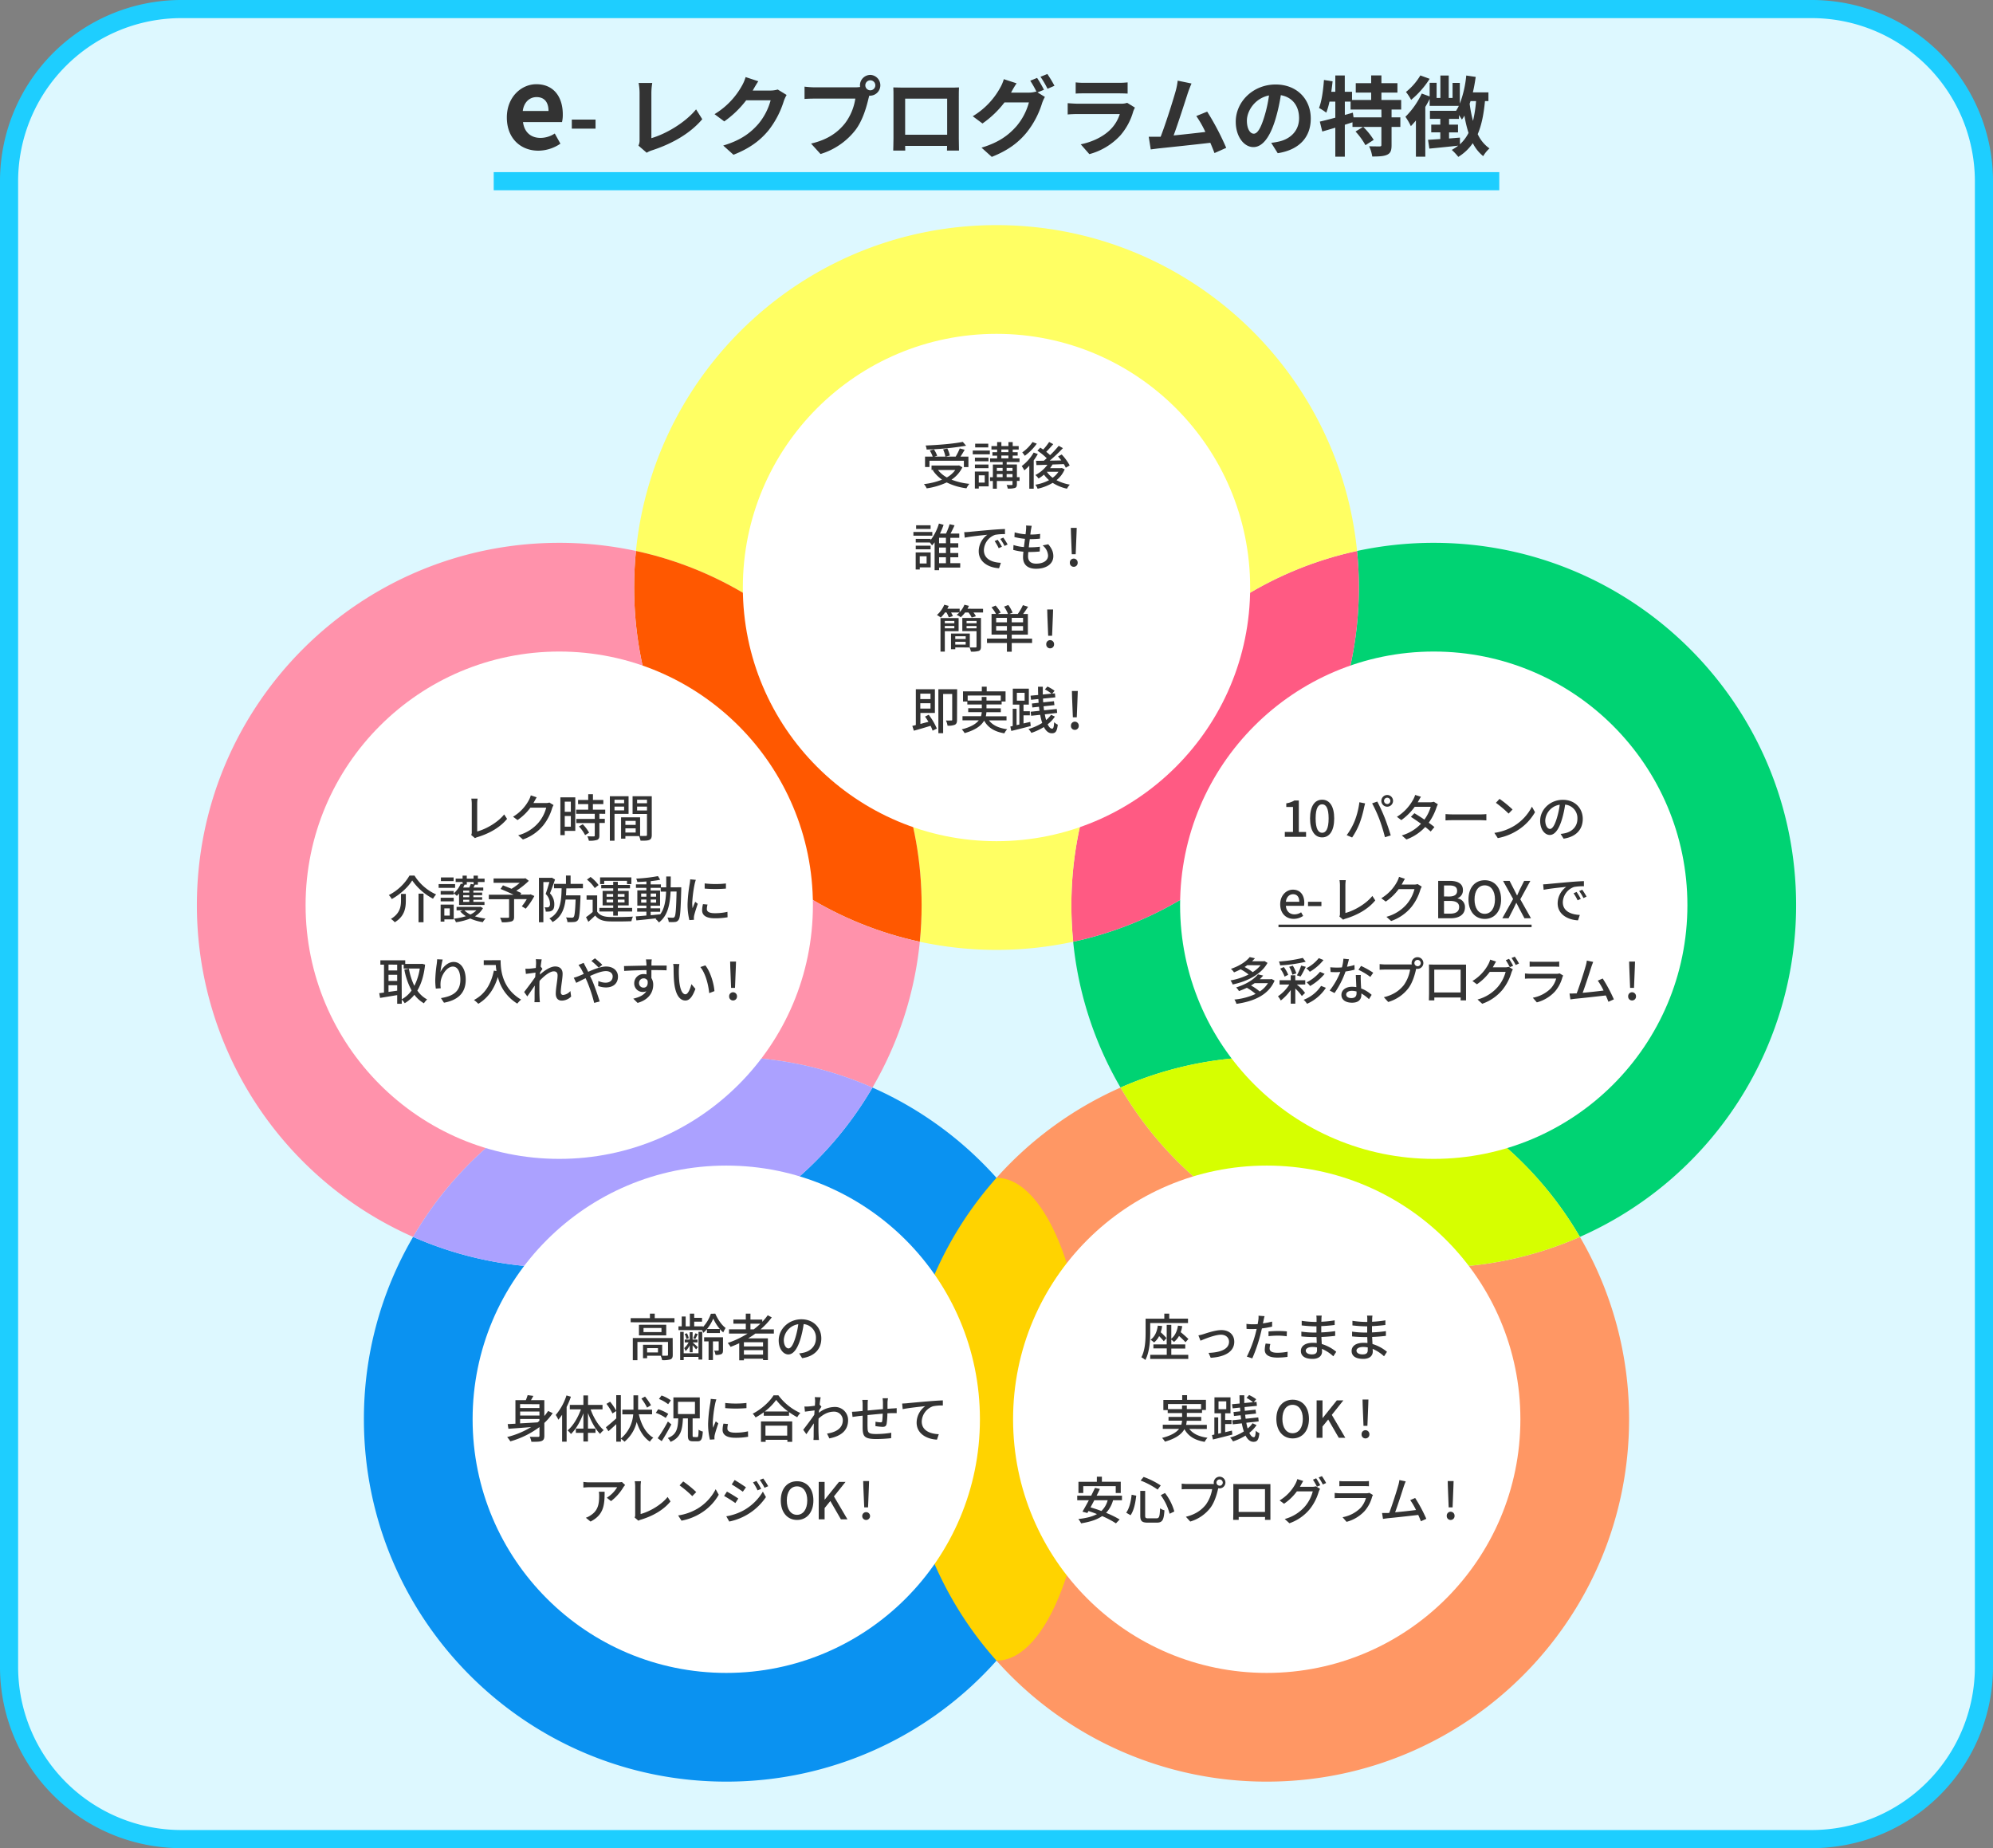
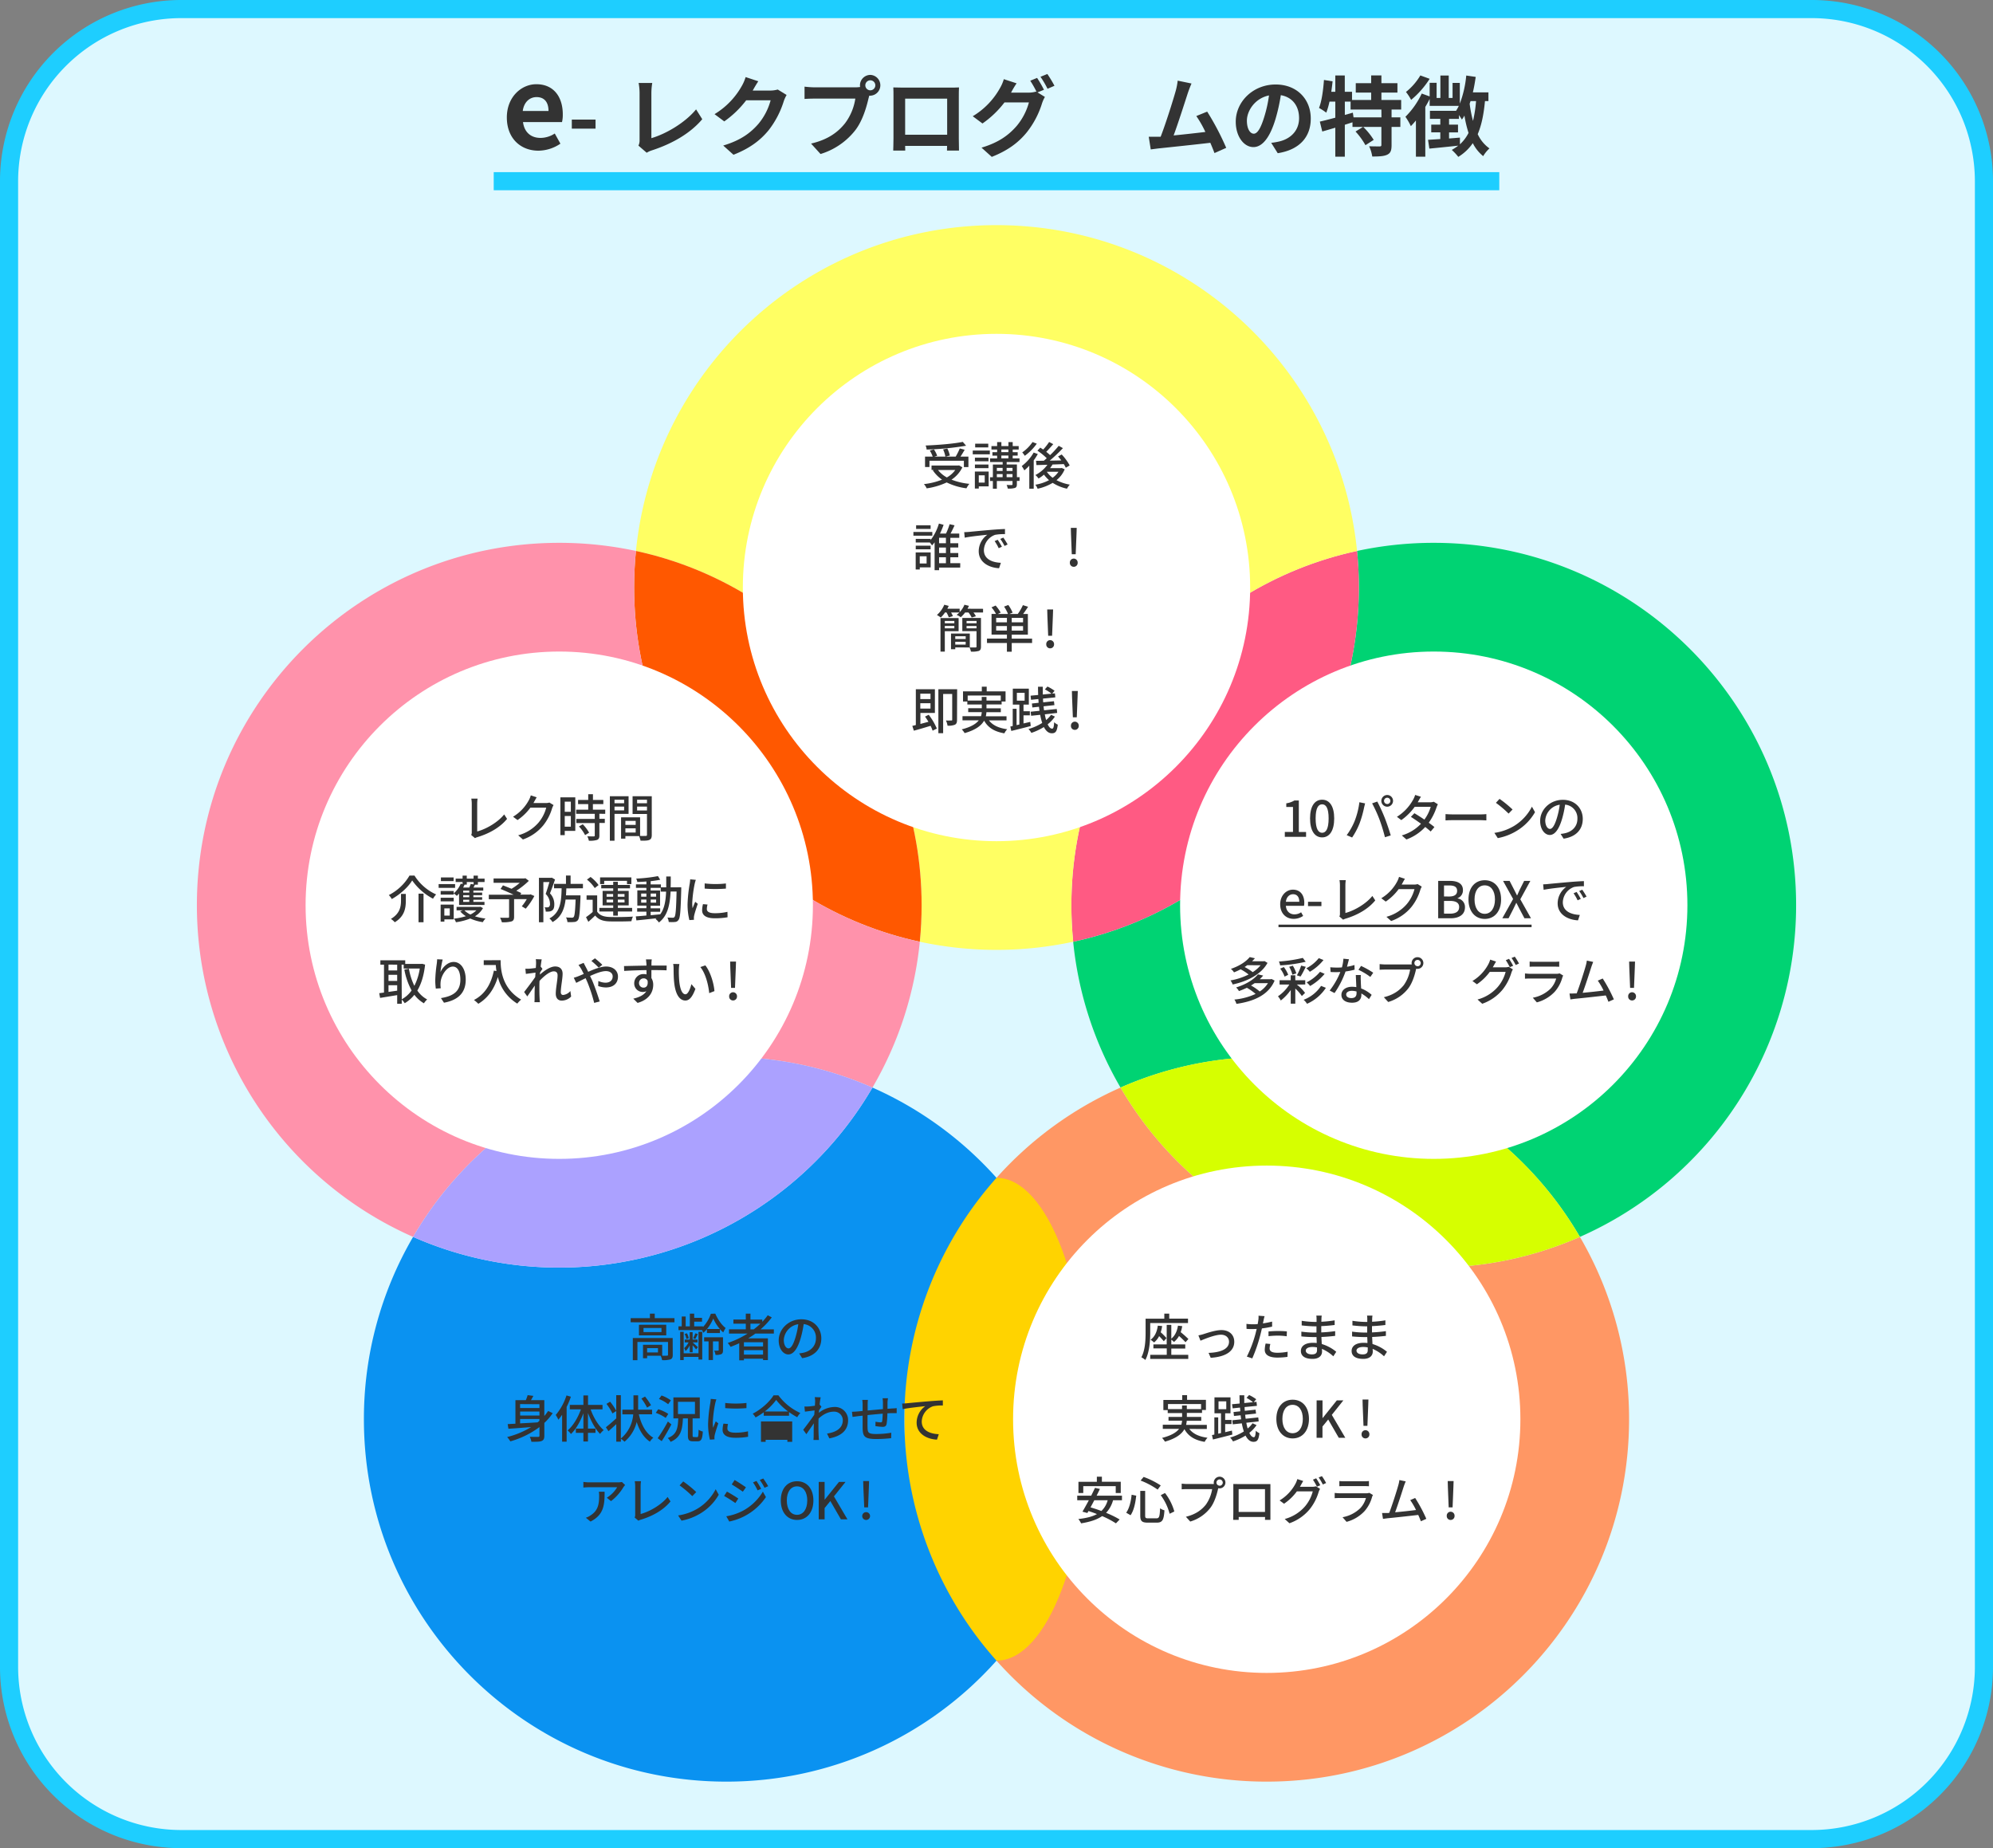
<svg xmlns="http://www.w3.org/2000/svg" viewBox="0 0 1100 1020">
  <rect x="0" y="0" width="1100" height="1020" fill="#808080" stroke="none" />
  <defs>
    <style>.cls-1{fill:#ddf8ff;}.cls-2{fill:#1eceff;}.cls-3{fill:#00d373;}.cls-4{fill:#ff9764;}.cls-5{fill:#d6ff00;}.cls-6{fill:#ff5a83;}.cls-7{fill:#ffff63;}.cls-8{fill:#ffd300;}.cls-9{fill:#0a92f1;}.cls-10{fill:#ff5800;}.cls-11{fill:#ff92ab;}.cls-12{fill:#aba1ff;}.cls-13,.cls-16,.cls-17{fill:none;}.cls-14{fill:#fff;}.cls-15{fill:#333;}.cls-16{stroke:#1eceff;stroke-width:10px;}.cls-16,.cls-17{stroke-miterlimit:10;}.cls-17{stroke:#000;stroke-width:2px;}</style>
  </defs>
  <g id="text">
    <rect class="cls-1" x="5" y="5" width="1090" height="1010" rx="95" />
    <path class="cls-2" d="M1000,10a90.1,90.1,0,0,1,90,90V920a90.1,90.1,0,0,1-90,90H100a90.1,90.1,0,0,1-90-90V100a90.1,90.1,0,0,1,90-90h900m0-10H100A100,100,0,0,0,0,100V920a100,100,0,0,0,100,100h900a100,100,0,0,0,100-100V100A100,100,0,0,0,1000,0Z" />
    <path class="cls-3" d="M791.33,299.59c110.46,0,200,89.54,200,200A200.05,200.05,0,0,1,872,682.65a200.19,200.19,0,0,0-253.54-82.42,198.57,198.57,0,0,1-26.14-80.47C682.46,500.34,750,420.18,750,324.25q0-10.22-1-20.17A200.78,200.78,0,0,1,791.33,299.59Z" />
    <path class="cls-4" d="M872,682.65a199,199,0,0,1,27.14,100.64c0,110.46-89.54,200-200,200A199.5,199.5,0,0,1,550,916.53a200,200,0,0,0,0-266.48,200.63,200.63,0,0,1,68.47-49.82A200.19,200.19,0,0,0,872,682.65Z" />
    <path class="cls-5" d="M699.15,583.29A199.87,199.87,0,0,1,872,682.65a200.19,200.19,0,0,1-253.54-82.42A199.34,199.34,0,0,1,699.15,583.29Z" />
    <path class="cls-6" d="M749,304.08q1,9.94,1,20.17c0,95.93-67.54,176.09-157.67,195.51q-1-9.94-1-20.17C591.33,403.65,658.88,323.5,749,304.08Z" />
    <path class="cls-7" d="M550,124.25c103.65,0,188.88,78.84,199,179.83-90.12,19.42-157.67,99.57-157.67,195.51q0,10.21,1,20.17a201.78,201.78,0,0,1-84.66,0q1-9.94,1-20.17c0-95.94-67.55-176.09-157.67-195.51C361.12,203.09,446.35,124.25,550,124.25Z" />
    <ellipse class="cls-8" cx="550" cy="783.29" rx="50.85" ry="133.24" />
    <path class="cls-9" d="M481.53,600.23A200.63,200.63,0,0,1,550,650.05a200,200,0,0,0,0,266.48,199.5,199.5,0,0,1-149.15,66.76c-110.46,0-200-89.54-200-200A199,199,0,0,1,228,682.65a200.19,200.19,0,0,0,253.54-82.42Z" />
    <path class="cls-10" d="M508.67,499.59q0,10.21-1,20.17C417.54,500.34,350,420.18,350,324.25q0-10.22,1-20.17C441.12,323.5,508.67,403.65,508.67,499.59Z" />
    <path class="cls-11" d="M507.67,519.76a198.57,198.57,0,0,1-26.14,80.47A200.19,200.19,0,0,0,228,682.65,200.05,200.05,0,0,1,108.67,499.59c0-110.46,89.54-200,200-200A200.78,200.78,0,0,1,351,304.08q-1,9.94-1,20.17C350,420.18,417.54,500.34,507.67,519.76Z" />
    <path class="cls-12" d="M481.53,600.23A200.19,200.19,0,0,1,228,682.65a200.19,200.19,0,0,1,253.54-82.42Z" />
    <circle class="cls-13" cx="550" cy="577.87" r="135" />
    <circle class="cls-14" cx="550" cy="324.25" r="140" />
    <path class="cls-15" d="M531.17,257.91a17.1,17.1,0,0,1-6,6.81,37.16,37.16,0,0,0,9.86,2.32,11.31,11.31,0,0,0-1.6,2.46,34.45,34.45,0,0,1-10.92-3.24,39.14,39.14,0,0,1-11.06,3.27,8.18,8.18,0,0,0-1.51-2.35,38.24,38.24,0,0,0,10-2.46,19.11,19.11,0,0,1-5.1-5.16l.51-.22h-1.21v-2.41h14.7l.48-.08ZM513,257.74h-2.44V252h4.23a18.63,18.63,0,0,0-1.59-3.33l2.26-.65a15,15,0,0,1,1.8,3.5l-1.52.48h6.05a15.84,15.84,0,0,0-1.26-3.95l2.33-.5a16.12,16.12,0,0,1,1.4,3.86l-2.36.59h5.58a32.06,32.06,0,0,0,2.24-4.51l2.71.73c-.73,1.26-1.54,2.66-2.32,3.78h4.39v5.79H532v-3.5H513ZM533.22,246a153.47,153.47,0,0,1-21.79,2.1,6.91,6.91,0,0,0-.56-2.22c7.2-.28,15.66-1,20.53-2Zm-15.51,13.38a15.48,15.48,0,0,0,4.9,4.12,14.14,14.14,0,0,0,4.64-4.12Z" />
    <path class="cls-15" d="M536.89,248.67h9.44v2.07h-9.44Zm8.79,19.77h-5.46v1.2h-2.16v-9.4h7.62Zm-.11-13.86h-7.48v-2h7.48Zm-7.48,1.79h7.48v2h-7.48Zm7.37-9.43h-7.23v-2.05h7.23Zm-5.24,15.4v4h3.28v-4Zm22.51,3.08h-1.48v1.79c0,1.17-.23,1.76-1.09,2.1a12.26,12.26,0,0,1-3.95.33,8.5,8.5,0,0,0-.62-2c1.21.06,2.44.06,2.8.06s.45-.14.45-.48v-1.76h-8.65v4.25H548v-4.25h-1.57v-2.08H548v-7h5.4V255h-6.94v-2h3.89v-1.54h-2.6v-1.88h2.6v-1.48h-3.14v-1.91h3.14V244h2.35v2.18h3.89V244h2.35v2.18h3.31v1.91h-3.31v1.48h2.75v1.88h-2.75V253h3.76v2h-7.09v1.34h5.66v7h1.48Zm-12.54-7.2v1.71h3.19v-1.71Zm0,5.12h3.19v-1.7h-3.19Zm2.49-13.8h3.89v-1.48h-3.89Zm0,3.42h3.89v-1.54h-3.89Zm2.91,5.26v1.71h3.25v-1.71Zm3.25,5.12v-1.7h-3.25v1.7Z" />
    <path class="cls-15" d="M572.8,250.58a32.37,32.37,0,0,1-2.26,3.5v15.65H568.1V257a24.39,24.39,0,0,1-2.74,2.6,21.12,21.12,0,0,0-1.43-2.38,24.54,24.54,0,0,0,6.58-7.45Zm-.56-5.72a29.08,29.08,0,0,1-6.63,6.7,14.79,14.79,0,0,0-1.4-1.88,22,22,0,0,0,5.68-5.71ZM587.64,259a14.84,14.84,0,0,1-4.53,6,24.64,24.64,0,0,0,7.36,2.47,10.62,10.62,0,0,0-1.57,2.24,23.69,23.69,0,0,1-7.89-3.22,27.71,27.71,0,0,1-8.32,3.25,8.12,8.12,0,0,0-1.26-2.22A24.56,24.56,0,0,0,579,265a17.61,17.61,0,0,1-2.8-3.05,20.74,20.74,0,0,1-3,2.15,10.41,10.41,0,0,0-1.74-1.93,18.84,18.84,0,0,0,6.64-5.66l-6.05.17-.23-2.35c1.24,0,2.69,0,4.32-.06.5-.42,1.06-.89,1.59-1.37a33.39,33.39,0,0,0-5.15-4.17l1.57-1.68c.5.34,1.06.67,1.62,1.06a32.28,32.28,0,0,0,3.28-4.17l2.27,1.18c-1.24,1.45-2.64,3-3.87,4.25a23.22,23.22,0,0,1,2.13,1.82,54.39,54.39,0,0,0,4.76-5.15l2.32,1.29a87.12,87.12,0,0,1-7.28,6.89c2,0,4.2-.06,6.39-.11-.59-.79-1.21-1.52-1.79-2.19l2-1.09a28.29,28.29,0,0,1,4.42,6.05l-2.15,1.26a20,20,0,0,0-1.09-2c-2.08.08-4.2.17-6.22.22a23.48,23.48,0,0,1-1.37,2h6l.45-.08Zm-9.82,1.43a13.68,13.68,0,0,0,3.16,3.25,12.39,12.39,0,0,0,3.22-3.33h-6.33Z" />
    <path class="cls-15" d="M514.58,295.66H504.14v-2.07h10.44Zm-.92,17.47h-6v1.18H505.4V304.9h8.26Zm16.3.11H518.31v1.46h-2.47V299.3a18.52,18.52,0,0,1-1.4,1.71c-.3-.42-.78-1.09-1.2-1.6h-7.81v-2h8.2v.67a28.23,28.23,0,0,0,4.59-9.13l2.58.7a41.81,41.81,0,0,1-2,4.82h3.33a36.83,36.83,0,0,0,2-5.16l2.72.62c-.67,1.54-1.49,3.19-2.21,4.54h4.81v2.35h-4.93v3h4.37v2.35h-4.37v3.06h4.37v2.32h-4.37v3.28H530Zm-16.33-10.08h-8.2v-2h8.2Zm0-11.22h-8v-2.05h8ZM507.64,307v4h3.78v-4Zm14.45-10.19h-3.78v3h3.78Zm0,5.37h-3.78v3.06h3.78Zm-3.78,8.66h3.78v-3.28h-3.78Z" />
    <path class="cls-15" d="M534.78,293.56c2-.2,7-.67,12.18-1.12,3-.25,5.79-.42,7.72-.48v2.83a27.34,27.34,0,0,0-5.46.39,9.29,9.29,0,0,0-6.18,8.43c0,5.1,4.76,6.81,9.38,7l-1,3c-5.49-.28-11.23-3.22-11.23-9.38a11.22,11.22,0,0,1,4.76-9.1c-2.83.28-9.35.95-12.49,1.62l-.28-3.05C533.24,293.67,534.22,293.62,534.78,293.56Zm18.17,8.2-1.74.79a26,26,0,0,0-2.24-3.92l1.68-.73A40.56,40.56,0,0,1,553,301.76Zm3.19-1.26-1.71.82a26.37,26.37,0,0,0-2.35-3.87l1.68-.75A42.11,42.11,0,0,1,556.14,300.5Z" />
-     <path class="cls-15" d="M569,292.47c-.09.61-.2,1.48-.34,2.55a36.45,36.45,0,0,0,5.43-.37l-.08,2.63a53.35,53.35,0,0,1-5.63.28h0c-.2,1.46-.4,3.06-.56,4.51h.39a45.12,45.12,0,0,0,5.74-.33l-.09,2.63a51.92,51.92,0,0,1-5.23.28h-1.07c-.08,1-.14,1.85-.14,2.43,0,2.55,1.49,4,4.48,4,4.09,0,6.56-1.82,6.56-4.46a7.7,7.7,0,0,0-3-5.6l3.11-.64c1.87,2.21,2.8,4.17,2.8,6.58,0,4.2-3.76,6.94-9.55,6.94-4.06,0-7.17-1.76-7.17-6.41,0-.73.08-1.79.2-3a30.44,30.44,0,0,1-5.6-1l.14-2.69a23.91,23.91,0,0,0,5.74,1.12l.58-4.54a34.61,34.61,0,0,1-5.82-1l.14-2.57a27.38,27.38,0,0,0,6,1.06c.14-1,.23-1.9.28-2.63a11,11,0,0,0,0-2.21l3.14.17C569.25,291.12,569.14,291.8,569,292.47Z" />
    <path class="cls-15" d="M590.49,310.58a2.15,2.15,0,0,1,2.13-2.29,2.18,2.18,0,0,1,2.18,2.29,2.14,2.14,0,0,1-2.18,2.24A2.12,2.12,0,0,1,590.49,310.58Zm.62-15.9-.09-3.33h3.25l-.11,3.33-.45,11.2h-2.16Z" />
    <path class="cls-15" d="M542.58,336v2.05h-5.29a11.53,11.53,0,0,1,1.34,2.07l-2.32.7a14.64,14.64,0,0,0-1.76-2.77h-1.88a16.52,16.52,0,0,1-2.38,2.57,16.59,16.59,0,0,0-2.3-1.29,10.74,10.74,0,0,0,1.52-1.28h-4.57a15.88,15.88,0,0,1,1,2l-2.27.67a16,16,0,0,0-1.28-2.71h-.79a19.27,19.27,0,0,1-2.35,2.82,16.1,16.1,0,0,0-2.13-1.42,15.13,15.13,0,0,0,4.06-5.66l2.44.64a16.26,16.26,0,0,1-.76,1.57h6.8v1.88a12.59,12.59,0,0,0,2.64-4.09l2.49.62c-.23.53-.51,1.06-.79,1.59Zm-21.11,12.35v11.28h-2.38V341.11h10v7.25Zm0-5.66V344h5.26V342.7Zm5.26,4.09v-1.31h-5.26v1.31Zm.51,10.53v1h-2.35v-8.65h10.38v7.67Zm0-6.16v1.51H533v-1.51Zm5.74,4.59v-1.54h-5.74v1.54Zm8.45,1.12c0,1.29-.3,2-1.17,2.38a13.26,13.26,0,0,1-4.37.39,9,9,0,0,0-.78-2.29c1.42,0,2.88,0,3.3,0s.56-.14.56-.54v-8.48h-7.84v-7.25h10.3Zm-7.95-14.17V344H539V342.7Zm5.49,4.09v-1.31h-5.49v1.31Z" />
    <path class="cls-15" d="M569.64,354.88H558.41v4.79h-2.66v-4.79h-11v-2.43h11v-2.21h-8.48v-11.4h2.46a20.17,20.17,0,0,0-2.49-3.64l2.27-1a22.11,22.11,0,0,1,2.8,3.89l-1.57.76h5.6a20.33,20.33,0,0,0-2.16-4.06l2.33-.9a20.73,20.73,0,0,1,2.38,4.23l-1.79.73h4.64a26.17,26.17,0,0,0,2.83-4.87l2.86.89c-.87,1.38-1.85,2.8-2.75,4h2.64v11.4h-8.91v2.21h11.23ZM555.75,341h-5.93v2.47h5.93Zm0,7v-2.49h-5.93v2.49Zm8.91-7h-6.25v2.47h6.25Zm0,4.54h-6.25v2.49h6.25Z" />
    <path class="cls-15" d="M577.46,355.58a2.15,2.15,0,0,1,2.13-2.29,2.18,2.18,0,0,1,2.18,2.29,2.14,2.14,0,0,1-2.18,2.24A2.12,2.12,0,0,1,577.46,355.58Zm.62-15.9-.09-3.33h3.25l-.11,3.33-.45,11.2h-2.16Z" />
    <path class="cls-15" d="M512.59,394.48a34.68,34.68,0,0,1,4.48,7.62l-2.33,1.17a20.07,20.07,0,0,0-1.12-2.69c-3.24,1-6.63,2-9.24,2.69l-.84-2.66c.59-.11,1.24-.28,1.94-.45V380.4H516v13.07h-8v6.08c1.4-.37,2.91-.79,4.45-1.18-.61-1-1.26-2-1.9-2.88Zm-4.65-11.65v3h5.63v-3Zm5.63,8.23v-2.94h-5.63v2.94Zm14.64,6.19c0,1.37-.22,2.21-1.15,2.72a9.3,9.3,0,0,1-4.08.53,9.66,9.66,0,0,0-.9-2.86c1.32.06,2.55,0,3,0s.47-.11.47-.47V383h-5v21.64h-2.63V380.4h10.36Z" />
    <path class="cls-15" d="M545.85,397.59c2,2.66,5.35,4.25,10.06,4.87a9.18,9.18,0,0,0-1.57,2.27c-5.46-.93-9-3.11-11.17-7-1.52,2.68-4.6,5.12-10.76,6.88a10.24,10.24,0,0,0-1.59-2.07c5.15-1.31,7.92-3.08,9.41-5h-9v-2.27h10.22a11,11,0,0,0,.42-2.24h-7.48v-2.16h7.51V388.8h-8v-1.63h-2.38v-5.6h10.38V379h2.69v2.57H555v5.6h-2.16v1.63h-8.37v2.12h7.92v2.16h-7.95a15.12,15.12,0,0,1-.33,2.24h11.42v2.27Zm-4-10.95v-2h2.63v2h7.87v-2.77H534.09v2.77Z" />
    <path class="cls-15" d="M568.89,400.7c-3.75,1-7.76,2-10.73,2.71l-.53-2.43,1.32-.28v-9.5h2.13v9l1.54-.34v-11H559v-8.79h8.85v8.79h-2.94v3.67h3.5v2.26h-3.5v4.48l3.73-.86Zm-7.65-14h4.29v-4.34h-4.29Zm21,8.79a18.43,18.43,0,0,1-4,4.26c.73,1.54,1.57,2.4,2.49,2.4.65,0,.93-.86,1.1-3.58a6.29,6.29,0,0,0,2,1.37c-.45,3.7-1.21,4.76-3.28,4.76-1.85,0-3.28-1.29-4.4-3.44a32.12,32.12,0,0,1-6.91,3.22,10.06,10.06,0,0,0-1.6-2.13,29.26,29.26,0,0,0,7.59-3.36,32.9,32.9,0,0,1-1.12-4.48l-5,.53-.26-2.24,4.88-.5c-.09-.73-.2-1.49-.28-2.24l-3.67.39-.25-2.18,3.72-.4c-.06-.67-.08-1.37-.14-2.07l-4.06.42-.25-2.27,4.2-.39q-.09-2.22-.09-4.53h2.64c0,1.45,0,2.88,0,4.28l4.82-.48a22.75,22.75,0,0,0-3.67-2.35l1.43-1.57a22.42,22.42,0,0,1,3.92,2.33l-1.32,1.57,1.52-.14.22,2.21-6.8.67c0,.7.05,1.4.11,2.07l5.93-.61.26,2.15-6,.65c.09.75.17,1.51.28,2.21l7-.73.25,2.18-6.83.76a25.19,25.19,0,0,0,.72,3.16,14.17,14.17,0,0,0,2.72-2.88Z" />
    <path class="cls-15" d="M591.09,400.58a2.15,2.15,0,0,1,2.12-2.29,2.18,2.18,0,0,1,2.19,2.29,2.15,2.15,0,0,1-2.19,2.24A2.11,2.11,0,0,1,591.09,400.58Zm.61-15.9-.08-3.33h3.25l-.12,3.33-.44,11.2h-2.16Z" />
    <circle class="cls-14" cx="308.67" cy="499.59" r="140" />
    <path class="cls-15" d="M260.38,459.25V443.6a16.63,16.63,0,0,0-.25-2.83h3.47a18.35,18.35,0,0,0-.22,2.8v15.32c5-1.35,11.37-5,14.89-9.41l1.6,2.46c-3.72,4.57-9.52,8-16.32,10.06a5.79,5.79,0,0,0-1.4.58l-2.08-1.76A3.1,3.1,0,0,0,260.38,459.25Z" />
    <path class="cls-15" d="M294.8,442.51c-.11.22-.25.47-.39.7h6.72a6.72,6.72,0,0,0,2.1-.28l2.3,1.4a10,10,0,0,0-.79,1.71,27.68,27.68,0,0,1-4.93,9.52,25.14,25.14,0,0,1-11.2,7.75L286,461a22.46,22.46,0,0,0,11.23-7,21,21,0,0,0,4.25-8.26h-8.73a29.16,29.16,0,0,1-7.11,6.86l-2.47-1.85a23.67,23.67,0,0,0,8.79-9.27,12,12,0,0,0,1-2.52l3.25,1.07C295.7,440.86,295.11,442,294.8,442.51Z" />
    <path class="cls-15" d="M317.52,458.58H311.7v2.35h-2.41V440.07h8.23Zm-5.82-16.16v5.63h3.36v-5.63Zm3.36,13.84v-5.91H311.7v5.91Zm15.76-7.14v2.8h3v2.29h-3v6.89c0,1.34-.31,2-1.23,2.44A13.82,13.82,0,0,1,325,464a9.83,9.83,0,0,0-.84-2.44c1.57.06,3.11.06,3.53.06s.58-.14.58-.54v-6.83H318.08v-2.29h10.19v-2.8H318v-2.3h6.66v-3.08h-5.6v-2.27h5.6v-3.19h2.61v3.19H333v2.27h-5.76v3.08h6.8v2.3Zm-9.18,5.79a21,21,0,0,1,3.5,4.65l-2.21,1.34a20.89,20.89,0,0,0-3.39-4.78Z" />
    <path class="cls-15" d="M339.17,449.17V464H336.6V439.43h10.33v9.74Zm0-7.78v1.93h5.3v-1.93Zm5.3,5.85v-2.07h-5.3v2.07Zm15.26,13.52c0,1.49-.31,2.33-1.32,2.78s-2.52.44-4.87.44a11.67,11.67,0,0,0-.81-2.54h-7.56v1.4h-2.38V451.1h10.5v10.25c1.37.06,2.71,0,3.16,0s.64-.17.64-.64V449.23h-7.95v-9.8h10.59Zm-14.56-7.7v2.19h5.68v-2.19Zm5.68,6.42v-2.33h-5.68v2.33Zm.78-18.09v1.93h5.46v-1.93Zm5.46,5.91v-2.13h-5.46v2.13Z" />
    <path class="cls-15" d="M216.23,496.19A9.37,9.37,0,0,0,214.6,494,27.79,27.79,0,0,0,226,483.25h2.78a27.3,27.3,0,0,0,11.92,10.39A16,16,0,0,0,239,496a32.38,32.38,0,0,1-11.5-10.08C225.33,489.55,220.93,493.58,216.23,496.19Zm7.76-2.83V497c0,4-.59,8.68-6.11,12a9.82,9.82,0,0,0-2.13-1.85c5-2.94,5.58-6.86,5.58-10.19v-3.61Zm9.77-.14V509H231V493.22Z" />
    <path class="cls-15" d="M251.18,490H242.1v-2.07h9.08Zm-.76,17.42h-5.15v1.23H243.2v-9.41h7.22Zm0-15.68v2h-7.2v-2Zm-7.2,3.72h7.2v2h-7.2Zm7.14-9.18h-7v-2h7Zm-5.12,15.06v4h3v-4Zm8.12-8.2a14.06,14.06,0,0,1-1.23,1.31,11.16,11.16,0,0,0-1.71-1.37,14.7,14.7,0,0,0,3.89-5.4l1,.25v-1.15h-3.81V484.9h3.81v-1.62h2.32v1.62h3.75v-1.62h2.38v1.62h3.7v1.88h-3.7v1.46h-1.62c-.28.56-.56,1.12-.84,1.59h5.43v1.71h-5.46v1.09h4.85v1.43h-4.85v1.12h4.85v1.4h-4.85v1.18h6.13v1.7H253.39Zm13.21,8.06a12.41,12.41,0,0,1-4.45,4.51,33,33,0,0,0,5.85,1.23,9,9,0,0,0-1.48,2,26.27,26.27,0,0,1-6.94-2,34.8,34.8,0,0,1-7.9,2.05,7.76,7.76,0,0,0-1.06-2,32.5,32.5,0,0,0,6.55-1.34A13.71,13.71,0,0,1,254,503l1.49-.59H252V500.5h12.71l.42-.08Zm-8.93-14.42v1.46h-1.23c-.25.53-.5,1.06-.78,1.59H259a16.5,16.5,0,0,0,.81-2l1.59.28v-1.29Zm1.37,4.76h-3.36v1.09H259Zm0,2.52h-3.36v1.12H259Zm0,2.52h-3.36v1.18H259Zm-2.68,5.85a11.62,11.62,0,0,0,3.3,2.3,12.5,12.5,0,0,0,3.3-2.3Z" />
    <path class="cls-15" d="M294.93,494.51a38.59,38.59,0,0,1-4.76,7L288,500.19a27.37,27.37,0,0,0,2.74-3.95h-7V506c0,1.45-.36,2.18-1.48,2.55A18.23,18.23,0,0,1,277,509a13,13,0,0,0-1-2.52c1.82.08,3.78.05,4.31.05s.67-.14.67-.56v-9.69H269.79v-2.49h13.69c-2.27-1.06-5-2.29-7.22-3.16l1.34-2c1.4.56,3.08,1.2,4.73,1.9a29.58,29.58,0,0,0,4.54-3.3H272.42v-2.41h17l.56-.14,1.9,1.46a43.26,43.26,0,0,1-6.92,5.48c1.07.48,2,.9,2.75,1.26l-.53.87h5.15l.47-.17Z" />
    <path class="cls-15" d="M306.34,485.41c-.82,2.41-1.88,5.4-2.8,7.64a8.53,8.53,0,0,1,2.4,6c0,1.66-.3,2.83-1.2,3.42a3.13,3.13,0,0,1-1.54.59,11.45,11.45,0,0,1-2,.05,5.62,5.62,0,0,0-.62-2.38,14.68,14.68,0,0,0,1.52.06,1.68,1.68,0,0,0,.89-.28,2.15,2.15,0,0,0,.56-1.76,7.77,7.77,0,0,0-2.38-5.38c.73-2,1.49-4.59,2.07-6.55H299.9V509h-2.44V484.48h6.72l.36-.11Zm6.24,4.9c-.06,1.31-.08,2.6-.2,3.83h8v1.12c-.34,8.4-.62,11.54-1.43,12.58a2.7,2.7,0,0,1-2.07,1,22.35,22.35,0,0,1-3.7.06,6.76,6.76,0,0,0-.78-2.58c1.4.14,2.71.14,3.24.14a1.16,1.16,0,0,0,1-.36c.5-.62.81-3.11,1.06-9.63h-5.54c-.67,5.34-2.38,9.71-7.2,12.43a7.65,7.65,0,0,0-1.73-2c6.1-3.25,6.58-9.33,6.75-16.66h-4.2v-2.44h6.6v-4.59h2.55v4.59h6.81v2.44Z" />
    <path class="cls-15" d="M329.6,503.13c1.21,1.93,3.42,2.8,6.52,2.94s9.67.06,13.22-.19a11.14,11.14,0,0,0-.84,2.54c-3.22.14-9.15.2-12.4.09-3.48-.14-5.88-1.07-7.59-3.22-1.18,1.15-2.41,2.27-3.78,3.47l-1.29-2.58a39,39,0,0,0,3.67-2.85v-6.75h-3.36v-2.41h5.85Zm-1.34-13a20.29,20.29,0,0,0-4.31-4.68l2-1.45a20.76,20.76,0,0,1,4.43,4.48Zm10.19,12.94h-7.64v-2h7.64v-1.38H332.6v-8h5.85v-1.4h-6.61v-1.88h6.61v-1.74H341v1.74h6.72v1.88H341v1.4h6v8h-6v1.38h7.89v2H341v2.29h-2.55Zm-5-15.15H331.2v-3.7h17.27v3.7h-2.41v-1.77H333.49Zm1.35,7h3.61v-1.51h-3.61Zm3.61,3.13V496.5h-3.61v1.56Zm2.55-4.64v1.51h3.72v-1.51Zm3.72,3.08H341v1.56h3.72Z" />
    <path class="cls-15" d="M376,489.69s0,.9,0,1.21c-.31,11.56-.56,15.54-1.46,16.74a2.46,2.46,0,0,1-2,1.2,18.37,18.37,0,0,1-3.45,0,6.6,6.6,0,0,0-.73-2.46c1.29.11,2.44.11,2.94.11a1.05,1.05,0,0,0,1-.45c.62-.78.9-4.34,1.12-14h-3.3c-.37,7.45-1.63,13.38-6.44,17.08a8.59,8.59,0,0,0-1.88-1.93,5.77,5.77,0,0,0,.51-.39c-4,.47-8.07.89-11.06,1.17l-.34-2.21c1.62-.11,3.64-.28,5.85-.48v-2.12h-5.09v-1.91h5.09v-1.43h-5v-8.42h5V490H351v-1.93h5.77V486.5c-1.71.14-3.41.22-5,.28a8.28,8.28,0,0,0-.62-1.88,85.43,85.43,0,0,0,12-1.37l1.24,2c-1.49.31-3.34.59-5.27.79v1.79h5.66v1.62h2.94c0-1.9,0-3.89,0-6h2.49c0,2.07,0,4.09-.06,6Zm-22.12,5.18h2.88v-1.71h-2.88Zm2.88,3.31v-1.71h-2.88v1.71Zm2.38,6.94c1.74-.17,3.53-.34,5.29-.53,2.3-3.17,3-7.39,3.22-12.49h-3V490h-5.55v1.46h5.21v8.42h-5.21v1.43h5.27v1.91h-5.27Zm3-10.25v-1.71h-3v1.71Zm-3,1.6v1.71h3v-1.71Z" />
    <path class="cls-15" d="M383.44,487.7a67.93,67.93,0,0,0-1.37,10.56,28.29,28.29,0,0,0,.17,3c.47-1.15,1-2.52,1.48-3.56l1.4,1.12c-.73,2.13-1.71,5.12-2,6.52a6.25,6.25,0,0,0-.14,1.29c0,.28,0,.7.06,1l-2.55.17a35.68,35.68,0,0,1-1-9,80.59,80.59,0,0,1,1.2-11.17,21.39,21.39,0,0,0,.25-2.32l3.11.28A18.63,18.63,0,0,0,383.44,487.7Zm6.69,14c0,1.26,1,2.3,4.37,2.3a30.15,30.15,0,0,0,7-.76l.06,3a38.92,38.92,0,0,1-7.08.56c-4.76,0-6.95-1.65-6.95-4.37A14,14,0,0,1,388,499l2.52.22A9.87,9.87,0,0,0,390.13,501.73Zm10.53-14.14v2.86a71.78,71.78,0,0,1-11.73,0l0-2.86A51.37,51.37,0,0,0,400.66,487.59Z" />
    <path class="cls-15" d="M234.62,532.37c-.64,6-2.13,10.72-4.28,14.33a15.24,15.24,0,0,0,5.43,4.9,10,10,0,0,0-1.79,2.13,17.66,17.66,0,0,1-5.27-4.7,19.34,19.34,0,0,1-5.34,4.65,10.1,10.1,0,0,0-1.63-2V554h-2.52v-4.79l-9.43,1.54-.48-2.61c.78-.08,1.65-.22,2.63-.33V532.4h-2V530h13.72v2h8.87l.45-.08Zm-20.19,0v3.24h4.79V532.4Zm0,9h4.79V538h-4.79Zm4.79,5.38v-3h-4.79v3.69Zm2.52,4.76a15.92,15.92,0,0,0,5.43-4.87,39.24,39.24,0,0,1-4-11.51l2.52-.5a35.22,35.22,0,0,0,3,9.46,31.17,31.17,0,0,0,3-9.55h-8.88V532.4h-1.15Z" />
    <path class="cls-15" d="M243.1,536.46c1.24-2.55,3.92-5.55,7.31-5.55,3.81,0,6.64,3.75,6.64,9.77,0,7.82-4.87,11.4-12,12.72l-1.68-2.55c6.13-1,10.72-3.22,10.72-10.17,0-4.36-1.48-7.22-4.14-7.22-3.42,0-6.53,5-6.78,8.74a13.47,13.47,0,0,0,.11,3.22l-2.74.19a35.08,35.08,0,0,1-.31-4.53,74.64,74.64,0,0,1,.81-9,25,25,0,0,0,.23-2.66l3.05.14A53.62,53.62,0,0,0,243.1,536.46Z" />
    <path class="cls-15" d="M276.31,529.93c0,5.07.64,15.46,11.31,21.76a13.37,13.37,0,0,0-2.1,2.21,23.8,23.8,0,0,1-10.73-14.7C272.72,546,269.22,550.85,264,554a18.52,18.52,0,0,0-2.41-2.1c6-3.11,9.41-8.63,11-16.22l1.42.26c-.19-1.18-.3-2.33-.36-3.34h-6.66v-2.63Z" />
    <path class="cls-15" d="M295.73,529.37l3.25.11c-.14.73-.36,2.22-.59,4.06l.09,0,.92,1.17c-.34.51-.87,1.32-1.32,2,0,.39-.05.78-.11,1.2,2.21-2,5.66-4.51,8.43-4.51s4.12,1.63,4.12,4c0,2.83-1,7.34-1,10.22,0,.84.42,1.51,1.29,1.51a6.08,6.08,0,0,0,4-2.18l.42,3.05a7.36,7.36,0,0,1-5.21,2.24c-2,0-3.27-1.34-3.27-3.83,0-3.08,1-7.48,1-10.11,0-1.54-.78-2.21-2.12-2.21-2.19,0-5.41,2.63-7.84,5.26-.06,1-.09,2-.09,2.86,0,2.43,0,4.42.14,7,0,.5.09,1.31.14,1.9h-3c.05-.59.08-1.4.08-1.85,0-2.63,0-4.22.11-7.33-1.31,1.93-3,4.34-4.14,6l-1.74-2.43c1.54-2,4.6-6,6.11-8.26.05-.82.11-1.63.17-2.44l-5.32.7-.28-2.86a18.62,18.62,0,0,0,2.1,0c.86-.06,2.32-.23,3.66-.42.09-1.21.14-2.13.14-2.44A15.9,15.9,0,0,0,295.73,529.37Z" />
    <path class="cls-15" d="M323.13,533.35c.48.89,1,1.9,1.51,3,3.36-1.49,7-2.92,9.89-2.92,4.06,0,6.55,2.41,6.55,5.55,0,3.53-2.35,6-6.67,6a13.15,13.15,0,0,1-4.25-.78l.08-2.8a9.67,9.67,0,0,0,3.92.95c2.66,0,4-1.46,4-3.47,0-1.57-1.28-2.92-3.75-2.92-2.32,0-5.6,1.26-8.73,2.69.33.7.64,1.4,1,2.07,1.43,3.31,3.36,8.82,4.31,12l-3.05.78a82,82,0,0,0-3.78-11.53l-.93-2.1c-2.1,1-4,2-5.2,2.57l-1.35-2.82a20.32,20.32,0,0,0,2.52-.84c.93-.37,1.91-.79,3-1.26-.5-1-1-2-1.43-2.78-.36-.61-1-1.56-1.48-2.18l2.85-1.15C322.32,531.81,322.85,532.84,323.13,533.35Zm3.25-3,2-1.45c.95.75,3.05,2.55,4.06,3.58l-2,1.57A44.16,44.16,0,0,0,326.38,530.32Z" />
    <path class="cls-15" d="M359.56,531.5c0,.34,0,.84,0,1.4h8.4l-.06,2.63c-1.65-.08-4.31-.14-8.37-.14,0,1.51,0,3.14,0,4.4a6.92,6.92,0,0,1,1,3.72c0,3.73-2,8.12-8.62,10l-2.38-2.35c3.3-.73,5.88-2,7.22-4.11a4.38,4.38,0,0,1-2,.42,4.67,4.67,0,0,1-4.7-4.88,5.05,5.05,0,0,1,5.2-5,5.58,5.58,0,0,1,1.57.2c0-.73,0-1.57,0-2.38-4.25.06-8.84.22-12.32.45l-.08-2.69c3.16-.06,8.37-.2,12.38-.25,0-.62,0-1.09-.06-1.43-.08-.9-.17-1.76-.22-2h3.22A15.17,15.17,0,0,0,359.56,531.5Zm-4.31,13.58c1.45,0,2.54-1.15,2.18-3.78a2.31,2.31,0,0,0-2.18-1.34,2.52,2.52,0,0,0-2.55,2.63A2.45,2.45,0,0,0,355.25,545.08Z" />
    <path class="cls-15" d="M374.69,535.08a61,61,0,0,0,.2,6.3c.42,4.4,1.57,7.37,3.44,7.37,1.4,0,2.63-3,3.28-5.6l2.21,2.6c-1.76,4.79-3.5,6.44-5.54,6.44-2.83,0-5.44-2.69-6.19-10.05-.28-2.46-.31-5.82-.31-7.5a15.17,15.17,0,0,0-.22-2.64l3.41.06A22.92,22.92,0,0,0,374.69,535.08ZM394.32,547l-2.88,1.12c-.48-4.82-2.08-11-4.9-14.4l2.77-.92C391.88,536,394,542.42,394.32,547Z" />
    <path class="cls-15" d="M402.45,549.92a2.15,2.15,0,0,1,2.13-2.29,2.18,2.18,0,0,1,2.19,2.29,2.15,2.15,0,0,1-2.19,2.24A2.12,2.12,0,0,1,402.45,549.92Zm.62-15.9-.08-3.33h3.24l-.11,3.33-.45,11.2h-2.15Z" />
-     <circle class="cls-14" cx="400.85" cy="783.29" r="140" />
    <path class="cls-15" d="M372.26,727.5v2.27H348.09V727.5h10.62V725h2.66v2.51Zm-.95,20.28c0,1.31-.28,2-1.24,2.46a14,14,0,0,1-4.62.42,9.13,9.13,0,0,0-.81-2.41h-7.47v1.35H354.9v-7.4h10.58v6a21.51,21.51,0,0,0,2.63,0c.45,0,.59-.11.59-.47v-7.09H351.82v10.06h-2.55V738.48h22Zm-3.59-16.66V737H352.66v-5.85Zm-2.63,1.79h-9.91v2.27h9.91Zm-1.93,11.14h-6v2.38h6Z" />
    <path class="cls-15" d="M394.79,725c1.34,3.08,3.5,6.33,5.71,7.92a18.44,18.44,0,0,0-1.31,2.44,13.77,13.77,0,0,1-1.85-1.82v2.18h-7.17v-2.15a15.33,15.33,0,0,1-2,2,10.12,10.12,0,0,0-.7-1.48h-13V732h1.8v-5.41h2.18V732h2.3V725h2.4v2.32h4.32v2.11h-4.32V732H388v.39a20.45,20.45,0,0,0,4.34-7.31Zm-9.27,10.05h2.07v15.29h-2.07v-1.46h-8.17v1.77h-1.94V735.06h1.94v11.82h8.17Zm-4.84,7.45a11.16,11.16,0,0,1-2.3,3.19,6.27,6.27,0,0,0-.75-1.65,11.05,11.05,0,0,0,2.43-3.16h-2.13v-1.57h2.75v-4.06h1.59v4.06H385v1.57H382.3c.62.56,2.44,2.21,2.89,2.66l-1,1.2a22.13,22.13,0,0,0-1.91-2.27v3.87h-1.59Zm-1.82-3.5a10.48,10.48,0,0,0-.95-2.77l1.23-.39a9.13,9.13,0,0,1,1,2.71Zm6.27-2.72c-.5,1-.95,2-1.37,2.69l-1.18-.39a17.13,17.13,0,0,0,1.18-2.71Zm13.92,8.85c0,1.09-.14,1.79-.9,2.22a7.32,7.32,0,0,1-3.25.41,7.89,7.89,0,0,0-.73-2.35,17.72,17.72,0,0,0,2.13,0c.31,0,.37-.08.37-.34v-4.75H393.5v10.3h-2.41v-10.3h-2.46v-2.27h10.42Zm-1.74-11.65a24.48,24.48,0,0,1-3.64-5.76,22.84,22.84,0,0,1-3.44,5.76Z" />
    <path class="cls-15" d="M416.89,736c-1.26,1-2.58,1.79-3.92,2.63h10.86v12h-2.68v-.75H410.59v.87H408v-9.41c-1.56.73-3.16,1.4-4.76,2a14.35,14.35,0,0,0-1.59-2.15A50.35,50.35,0,0,0,412.61,736H402.36v-2.33h9.27v-3.13h-6.84v-2.27h6.84V725h2.57v3.28h6.53v1.23a31.19,31.19,0,0,0,3-3.61l2.24,1.17a40.63,40.63,0,0,1-6.19,6.61h7.34V736Zm4.26,4.78H410.59v2.33h10.56Zm0,6.84v-2.47H410.59v2.47ZM416,733.69a40,40,0,0,0,3.67-3.13H414.2v3.13Z" />
    <path class="cls-15" d="M442.73,749.57l-1.65-2.63a17.81,17.81,0,0,0,2.49-.4c3.58-.81,6.77-3.44,6.77-7.95a7.44,7.44,0,0,0-6.77-7.81,55.72,55.72,0,0,1-1.68,7.87c-1.68,5.71-4,8.87-6.78,8.87s-5.32-3.08-5.32-7.75c0-6.27,5.49-11.65,12.52-11.65,6.72,0,11,4.7,11,10.56S449.53,748.59,442.73,749.57Zm-7.53-5.38c1.26,0,2.57-1.82,3.86-6.13a45,45,0,0,0,1.54-7.22,9.36,9.36,0,0,0-8,8.65C432.62,742.71,434,744.19,435.2,744.19Z" />
    <path class="cls-15" d="M305.06,779.93a32.7,32.7,0,0,1-4.62,5.4v7c0,1.62-.34,2.46-1.46,2.94s-2.94.45-5.68.45a10.6,10.6,0,0,0-.92-2.75c2,.09,4,.06,4.61.06s.76-.2.76-.73v-4.7a49,49,0,0,1-16.07,7.89,20.8,20.8,0,0,0-1.76-2.38,47.06,47.06,0,0,0,13.24-5.51c-4.65.39-9.13.72-12.55.95l-.39-2.58,4.26-.22v-13h5.74a22.17,22.17,0,0,0,1-2.77l3.16.42c-.42.81-.87,1.62-1.32,2.35h7.37v8.76a28.65,28.65,0,0,0,2.1-2.79Zm-18-5v2.18h10.67V775Zm10.67,4.09H287.08v2.21h10.67Zm-10.67,6.55c3-.17,6.36-.34,9.66-.56.34-.28.68-.56,1-.87v-1H287.08Z" />
    <path class="cls-15" d="M315.1,770.85a44.58,44.58,0,0,1-2.36,5.66v19.15h-2.49V780.82c-.7,1-1.37,1.9-2.07,2.74a16.37,16.37,0,0,0-1.46-2.63,31.28,31.28,0,0,0,5.94-10.78Zm10.89,7c1.59,4.51,4.34,9,7.22,11.46a10.05,10.05,0,0,0-2,2.07c-2.63-2.61-5-7-6.69-11.54v8.6h4.15v2.35h-4.15v4.79H322v-4.79h-4.17v-2.35H322V780c-1.7,4.59-4.14,8.82-6.88,11.45a10,10,0,0,0-1.85-2c3-2.46,5.71-7,7.36-11.62h-6.13v-2.46H322v-5.21h2.55v5.21h8v2.46Z" />
    <path class="cls-15" d="M352.59,780.57c1.34,5.71,3.89,10.53,8,12.91a9.43,9.43,0,0,0-1.9,2.18c-3.44-2.32-5.77-6.13-7.28-10.86a20.49,20.49,0,0,1-6.72,10.89,12.9,12.9,0,0,0-2-1.63v1.6h-2.55V786c-1.49,1.37-3,2.77-4.31,3.89l-1.43-2.18c1.45-1.12,3.64-3,5.74-4.9v-4.06l-2.1,1.34a32.11,32.11,0,0,0-3.31-5.29l2-1.2a31.8,31.8,0,0,1,3.39,5V770h2.55v23.93a19.22,19.22,0,0,0,6.83-13.35h-6V778h6.13c0-.42,0-.81,0-1.2V770.1h2.57v6.72c0,.39,0,.78,0,1.2h7.7v2.55Zm4.56-3.7a33.58,33.58,0,0,0-3.13-5l2-1.1a37.59,37.59,0,0,1,3.3,4.76Z" />
    <path class="cls-15" d="M367.43,782.56a22.13,22.13,0,0,0-5.49-2.8l1.37-2a22.81,22.81,0,0,1,5.54,2.57Zm3.13,3.58c-1.62,3.08-3.58,6.55-5.35,9.24L363,793.76a88.31,88.31,0,0,0,5.63-9.22ZM368.77,775a19.67,19.67,0,0,0-5.07-2.89l1.43-1.93a19.57,19.57,0,0,1,5.15,2.69Zm16,18.17c.62,0,.73-.62.81-4.09a7.59,7.59,0,0,0,2.33,1c-.26,4.23-.9,5.38-2.89,5.38h-2.49c-2.32,0-2.86-.79-2.86-3.31v-9.32h-2.74c-.31,6.38-1.23,10.58-6.83,12.93a6.75,6.75,0,0,0-1.54-2.1c5-1.93,5.57-5.34,5.79-10.83h-2.68V771.24h14.56v11.57h-3.95v9.29c0,.9.11,1,.7,1Zm-10.58-12.77h9.38v-6.72h-9.38Z" />
    <path class="cls-15" d="M394.78,774.41A67.79,67.79,0,0,0,393.41,785a28.29,28.29,0,0,0,.17,3c.47-1.15,1-2.52,1.48-3.55l1.4,1.11c-.73,2.13-1.71,5.13-2,6.53a6.18,6.18,0,0,0-.14,1.29c0,.28,0,.7.06,1l-2.55.17a35.59,35.59,0,0,1-1-9,80.58,80.58,0,0,1,1.2-11.18,21.12,21.12,0,0,0,.25-2.32l3.11.28A18.79,18.79,0,0,0,394.78,774.41Zm6.69,14c0,1.26,1,2.29,4.37,2.29a30.15,30.15,0,0,0,7-.75l.06,3a38,38,0,0,1-7.08.56c-4.76,0-7-1.65-7-4.37a14,14,0,0,1,.48-3.44l2.52.22A9.88,9.88,0,0,0,401.47,788.44ZM412,774.3v2.85a70.68,70.68,0,0,1-11.73,0l0-2.85A51.94,51.94,0,0,0,412,774.3Z" />
-     <path class="cls-15" d="M429.61,770.07a31,31,0,0,0,12.12,9.77,11.55,11.55,0,0,0-1.71,2.33,37.41,37.41,0,0,1-4.53-2.83v2H421.54v-1.9a38.9,38.9,0,0,1-4.51,2.86,9.92,9.92,0,0,0-1.59-2.08c4.79-2.43,9.38-6.63,11.51-10.13ZM420,784.49h17.24v11.25h-2.66v-1.09h-12v1.09H420ZM435,779a32.31,32.31,0,0,1-6.61-6.38,30.17,30.17,0,0,1-6.3,6.38Zm-12.52,7.84v5.49h12v-5.49Z" />
+     <path class="cls-15" d="M429.61,770.07a31,31,0,0,0,12.12,9.77,11.55,11.55,0,0,0-1.71,2.33,37.41,37.41,0,0,1-4.53-2.83v2H421.54v-1.9a38.9,38.9,0,0,1-4.51,2.86,9.92,9.92,0,0,0-1.59-2.08c4.79-2.43,9.38-6.63,11.51-10.13ZM420,784.49h17.24v11.25h-2.66v-1.09h-12v1.09H420ZM435,779a32.31,32.31,0,0,1-6.61-6.38,30.17,30.17,0,0,1-6.3,6.38Zm-12.52,7.84v5.49v-5.49Z" />
    <path class="cls-15" d="M449.69,771.08l3.27.11a39.2,39.2,0,0,0-.58,4h0l1,1.18-1.31,2c0,.45-.08.93-.11,1.37a14.12,14.12,0,0,1,8.62-3.22,7.2,7.2,0,0,1,7.51,7.28c0,5.66-3.84,8.8-10.34,10.06l-1.28-2.66c4.81-.73,8.73-2.83,8.7-7.45a4.74,4.74,0,0,0-5-4.65c-3.1,0-5.9,1.54-8.37,3.81-.05,1-.08,2-.08,2.91,0,2.44,0,4.42.14,7,0,.51.08,1.32.14,1.91h-3c0-.51.09-1.4.09-1.85,0-2.63,0-4.23.11-7.34-1.32,1.93-3,4.34-4.14,6l-1.74-2.44c1.57-2,4.59-6,6.1-8.29.06-.78.12-1.62.17-2.4l-5.32.69-.28-2.85a16.62,16.62,0,0,0,2.1,0c.87-.05,2.32-.22,3.67-.42.08-1.2.14-2.13.14-2.44A15.76,15.76,0,0,0,449.69,771.08Z" />
    <path class="cls-15" d="M489.84,774c0,1.21,0,2.41,0,3.53l2.66-.2c.73,0,1.68-.11,2.41-.17v2.75c-.48,0-1.71,0-2.44,0s-1.65.05-2.69.11a42,42,0,0,1-.42,5.77c-.28,1.34-.92,1.7-2.27,1.7a33.16,33.16,0,0,1-3.92-.42l.06-2.43a16.85,16.85,0,0,0,2.69.36c.64,0,.92-.11,1-.73.14-.83.22-2.46.28-4.06-2.72.23-5.77.51-8.37.79,0,2.74-.06,5.51,0,6.66.08,2.89.19,3.78,4.76,3.78a51.52,51.52,0,0,0,8.34-.7l-.08,3a80.22,80.22,0,0,1-8.09.47c-6.81,0-7.54-1.51-7.65-6.13,0-1.2,0-4.09,0-6.77-1,.11-1.9.19-2.52.28l-3.05.42-.31-2.86c.84,0,2-.06,3.17-.17l2.71-.25V775.3a16.5,16.5,0,0,0-.19-2.68h3.1a23.22,23.22,0,0,0-.13,2.55c0,.78,0,2,0,3.3,2.57-.25,5.62-.53,8.43-.78V774a19.15,19.15,0,0,0-.2-2.29h3A17.36,17.36,0,0,0,489.84,774Z" />
    <path class="cls-15" d="M500.48,774.47c2-.2,7-.68,12.18-1.1,3-.25,5.8-.42,7.73-.5v2.83a24.44,24.44,0,0,0-5.43.42,9.27,9.27,0,0,0-6.22,8.42c0,5.1,4.76,6.81,9.41,7l-1,3c-5.49-.25-11.23-3.19-11.23-9.38a11.31,11.31,0,0,1,4.76-9.1c-2.83.31-9.35,1-12.46,1.66l-.3-3.09C499,774.58,500,774.52,500.48,774.47Z" />
    <path class="cls-15" d="M344.1,820.75a27.55,27.55,0,0,1-6.86,7.73l-2.32-1.88a17,17,0,0,0,5.71-5.79H325.28c-1.12,0-2.1.08-3.3.17v-3.11a25.09,25.09,0,0,0,3.3.25h15.66a14.71,14.71,0,0,0,2.32-.19l1.76,1.65C344.77,819.89,344.32,820.42,344.1,820.75Zm-18.17,19-2.58-2.1a10.22,10.22,0,0,0,2.69-1.37c4-2.57,4.65-6.1,4.65-10.75a12.41,12.41,0,0,0-.17-2.24h3.19C333.71,830.61,333.29,836,325.93,839.76Z" />
    <path class="cls-15" d="M350.58,836V820.3a16.51,16.51,0,0,0-.25-2.82h3.47a18.15,18.15,0,0,0-.22,2.8v15.31c5-1.34,11.37-5,14.9-9.41l1.59,2.47c-3.72,4.56-9.52,8-16.32,10.05a5.5,5.5,0,0,0-1.4.59l-2.07-1.77A3.07,3.07,0,0,0,350.58,836Z" />
    <path class="cls-15" d="M385.25,832.46A26.76,26.76,0,0,0,395,821.9l1.7,3.05a28.64,28.64,0,0,1-9.82,10.14,31,31,0,0,1-10.73,4.17l-1.87-2.88A29.16,29.16,0,0,0,385.25,832.46Zm-.95-9-2.21,2.26a61.63,61.63,0,0,0-7-5.93l2-2.18A57.81,57.81,0,0,1,384.3,823.5Z" />
    <path class="cls-15" d="M407.49,827.05l-1.62,2.49a72.12,72.12,0,0,0-6.22-3.92l1.57-2.4C403,824.17,406.18,826.13,407.49,827.05Zm2.83,6.58a28.56,28.56,0,0,0,10.73-10.39l1.7,3a32.17,32.17,0,0,1-20.24,13.5l-1.65-2.89A30.49,30.49,0,0,0,410.32,833.63Zm1.4-12.77L410,823.27c-1.43-1-4.42-3-6.13-4l1.6-2.44C407.24,817.84,410.38,819.91,411.72,820.86Zm8.4.84-2,.84a25.09,25.09,0,0,0-2.52-4.39l1.91-.81A41.37,41.37,0,0,1,420.12,821.7Zm3.84-1.45-2,.87a27.74,27.74,0,0,0-2.63-4.32l1.93-.81A42,42,0,0,1,424,820.25Z" />
    <path class="cls-15" d="M430.94,828.12c0-6.64,3.66-10.62,9-10.62s9,4,9,10.62-3.69,10.75-9,10.75S430.94,834.75,430.94,828.12Zm14.61,0c0-4.85-2.24-7.79-5.65-7.79s-5.63,2.94-5.63,7.79,2.21,7.92,5.63,7.92S445.55,832.93,445.55,828.12Z" />
    <path class="cls-15" d="M451.88,817.87h3.25v9.77h.08l7.85-9.77h3.61l-6.39,8,7.45,12.65h-3.61l-5.83-10.1-3.16,3.89v6.21h-3.25Z" />
    <path class="cls-15" d="M475.89,836.63a2.16,2.16,0,1,1,2.13,2.24A2.13,2.13,0,0,1,475.89,836.63Zm.62-15.91-.09-3.33h3.25l-.11,3.33-.45,11.2H477Z" />
    <circle class="cls-14" cx="699.15" cy="783.29" r="140" />
    <path class="cls-15" d="M634.84,735.4c0,4.37-.37,10.89-2.69,15.18a11.59,11.59,0,0,0-2.19-1.49c2.13-4,2.33-9.66,2.33-13.69v-7.62h10.33V725h2.72v2.77H655.7v2.41H634.84Zm11.64,12.35h9.36V750h-21v-2.27h9.13v-3.53H636.6V742h7.34V731.2h2.54v7.62c2-1.6,3.2-4.09,3.67-7.17l2.35.25a18.22,18.22,0,0,1-.84,3.33,52.55,52.55,0,0,1,4.26,3.78l-1.6,1.77a43.88,43.88,0,0,0-3.58-3.45,11.18,11.18,0,0,1-2.8,3.31,9.19,9.19,0,0,0-1.46-1.29V742h7.7v2.27h-7.7Zm-5.06-15.91a17.13,17.13,0,0,1-.79,3.45,29.74,29.74,0,0,1,3.19,3.22l-1.48,1.73a36,36,0,0,0-2.58-2.82,10.76,10.76,0,0,1-2.8,3.5,12.54,12.54,0,0,0-1.93-1.51c2.33-1.66,3.53-4.35,4-7.76Z" />
    <path class="cls-15" d="M664.21,736.32c1.93-.61,6.61-2.24,9.94-2.24,4.17,0,7.08,2.47,7.08,6.47,0,5.27-4.87,8.32-13,8.82l-1.18-2.71c6.22-.2,11.29-1.91,11.29-6.14,0-2.26-1.77-3.89-4.43-3.89-3.38,0-9.26,2.44-11.31,3.31L661.44,737A24.45,24.45,0,0,0,664.21,736.32Z" />
    <path class="cls-15" d="M697.39,728.74c-.09.47-.2,1-.34,1.65a48.34,48.34,0,0,0,5.07-1v2.77a48.94,48.94,0,0,1-5.63,1c-.28,1.21-.59,2.49-.89,3.67a84.79,84.79,0,0,1-4.43,12.88l-3-1a64.44,64.44,0,0,0,4.76-12.54c.22-.87.45-1.79.67-2.71-.81,0-1.57.05-2.27.05-1.28,0-2.32,0-3.33-.11l-.05-2.75a26.07,26.07,0,0,0,3.41.23c.87,0,1.82,0,2.8-.11.14-.84.28-1.57.34-2.1a11.22,11.22,0,0,0,.11-2.52l3.36.25C697.75,727,697.5,728.18,697.39,728.74Zm3.36,15.45c0,1.26.75,2.41,4.34,2.41a31.27,31.27,0,0,0,5.6-.56l-.09,2.83a44.29,44.29,0,0,1-5.54.39c-4.56,0-7-1.48-7-4.26a16.66,16.66,0,0,1,.48-3.5l2.6.26A10.36,10.36,0,0,0,700.75,744.19Zm4.62-9.6c1.62,0,3.3.06,4.9.22l-.09,2.69a34.67,34.67,0,0,0-4.76-.36,48.64,48.64,0,0,0-5.29.3v-2.6C701.64,734.7,703.58,734.59,705.37,734.59Z" />
    <path class="cls-15" d="M729.34,728c0,.33,0,.87-.06,1.48a60.94,60.94,0,0,0,7.36-.78v2.57c-2.07.26-4.67.51-7.39.62v3.47a76,76,0,0,0,7.67-.7l0,2.61c-2.58.3-4.9.5-7.59.61.05,1.29.14,2.63.19,3.89a22.44,22.44,0,0,1,8,4.29l-1.62,2.49a21.61,21.61,0,0,0-6.28-4.09c0,.59.06,1.07.06,1.46,0,2.13-1.54,4.06-5.21,4.06-4.2,0-6.47-1.57-6.47-4.37s2.5-4.51,6.67-4.51c.73,0,1.4.06,2.07.11,0-1.09-.08-2.24-.11-3.27h-1.54c-1.79,0-4.9-.14-6.83-.37l0-2.63a54.37,54.37,0,0,0,6.91.51h1.43V732h-1.15c-1.84,0-5.2-.28-7-.5l0-2.55a50,50,0,0,0,7,.62h1.2v-1.71a9.4,9.4,0,0,0-.14-1.77h3C729.42,726.61,729.36,727.22,729.34,728Zm-5.21,19.49c1.57,0,2.77-.48,2.77-2.27,0-.39,0-1,0-1.57a12.53,12.53,0,0,0-2.55-.25c-2.38,0-3.66.92-3.66,2S721.72,747.5,724.13,747.5Z" />
    <path class="cls-15" d="M757.34,728c0,.33,0,.87-.06,1.48a60.94,60.94,0,0,0,7.36-.78v2.57c-2.07.26-4.67.51-7.39.62v3.47a76,76,0,0,0,7.67-.7l0,2.61c-2.58.3-4.9.5-7.59.61.05,1.29.14,2.63.19,3.89a22.44,22.44,0,0,1,8,4.29l-1.62,2.49a21.61,21.61,0,0,0-6.28-4.09c0,.59.06,1.07.06,1.46,0,2.13-1.54,4.06-5.21,4.06-4.2,0-6.47-1.57-6.47-4.37s2.5-4.51,6.67-4.51c.73,0,1.4.06,2.07.11,0-1.09-.08-2.24-.11-3.27h-1.54c-1.79,0-4.9-.14-6.83-.37l0-2.63a54.37,54.37,0,0,0,6.91.51h1.43V732h-1.15c-1.84,0-5.2-.28-7-.5l0-2.55a50,50,0,0,0,7,.62h1.2v-1.71a9.4,9.4,0,0,0-.14-1.77h3C757.42,726.61,757.36,727.22,757.34,728Zm-5.21,19.49c1.57,0,2.77-.48,2.77-2.27,0-.39,0-1,0-1.57a12.53,12.53,0,0,0-2.55-.25c-2.38,0-3.66.92-3.66,2S749.72,747.5,752.13,747.5Z" />
    <path class="cls-15" d="M656.41,788.63c2,2.66,5.35,4.26,10.05,4.87a9.65,9.65,0,0,0-1.57,2.27c-5.46-.92-9-3.11-11.17-7-1.51,2.69-4.59,5.12-10.75,6.89a10.32,10.32,0,0,0-1.6-2.07c5.16-1.32,7.93-3.08,9.41-5h-9v-2.27H652a10.91,10.91,0,0,0,.42-2.24h-7.48V782h7.5v-2.13h-7.95v-1.62H642.1v-5.6h10.39V770h2.69v2.58h10.41v5.6h-2.15v1.62h-8.37V782H663v2.15h-8a14.93,14.93,0,0,1-.34,2.24h11.43v2.27Zm-4-10.94v-2h2.64v2h7.86v-2.78H644.65v2.78Z" />
    <path class="cls-15" d="M680.18,791.74c-3.75,1-7.75,2-10.72,2.72l-.53-2.44,1.31-.28v-9.49h2.13v9l1.54-.33V780H670.3v-8.79h8.85V780h-2.94v3.67h3.5v2.27h-3.5v4.48l3.72-.87Zm-7.64-14h4.28v-4.34h-4.28Zm21,8.79a18.86,18.86,0,0,1-4,4.26c.72,1.54,1.56,2.41,2.49,2.41.64,0,.92-.87,1.09-3.59a6.5,6.5,0,0,0,2,1.38c-.45,3.69-1.2,4.76-3.28,4.76-1.84,0-3.27-1.29-4.39-3.45a31.51,31.51,0,0,1-6.92,3.22,10.26,10.26,0,0,0-1.59-2.13,29.34,29.34,0,0,0,7.58-3.36,33.64,33.64,0,0,1-1.12-4.48l-5,.54-.25-2.24,4.87-.51c-.08-.73-.2-1.48-.28-2.24l-3.67.39-.25-2.18,3.72-.39c0-.67-.08-1.37-.14-2.07l-4.06.42L680,775l4.2-.39c0-1.49-.08-3-.08-4.54h2.63c0,1.46,0,2.89,0,4.28l4.81-.47A21,21,0,0,0,688,771.5l1.42-1.57a21.47,21.47,0,0,1,3.92,2.32L692,773.82l1.51-.14.22,2.21-6.8.67c0,.7.06,1.4.11,2.08L693,778l.25,2.16-6,.64c.08.76.16,1.51.28,2.21l6.94-.73.25,2.19-6.83.75a27.67,27.67,0,0,0,.73,3.17,14.42,14.42,0,0,0,2.71-2.89Z" />
    <path class="cls-15" d="M704.46,783.12c0-6.64,3.67-10.62,9-10.62s9,4,9,10.62-3.7,10.75-9,10.75S704.46,789.75,704.46,783.12Zm14.61,0c0-4.85-2.24-7.79-5.65-7.79s-5.63,2.94-5.63,7.79S710,791,713.42,791,719.07,787.93,719.07,783.12Z" />
    <path class="cls-15" d="M726.69,772.87h3.25v9.77H730l7.84-9.77h3.61l-6.38,8,7.45,12.65h-3.61l-5.83-10.1-3.16,3.89v6.21h-3.25Z" />
    <path class="cls-15" d="M751.5,791.63a2.15,2.15,0,0,1,2.13-2.3,2.18,2.18,0,0,1,2.18,2.3,2.15,2.15,0,0,1-2.18,2.24A2.12,2.12,0,0,1,751.5,791.63Zm.61-15.91-.08-3.33h3.25l-.11,3.33-.45,11.2h-2.16Z" />
    <path class="cls-15" d="M614.33,828a16.43,16.43,0,0,1-3.84,6.94,52.81,52.81,0,0,1,7.48,3.67l-2.05,2.13a49.57,49.57,0,0,0-7.61-4c-3,2.07-6.84,3.22-11.62,4a10.81,10.81,0,0,0-1.52-2.38c4.23-.47,7.65-1.28,10.28-2.74-1.57-.62-3.16-1.18-4.68-1.68l-.61,1.09-2.72-.73c1-1.68,2.3-4,3.53-6.32h-6.41v-2.5h7.7c.75-1.51,1.48-3,2.1-4.31l2.71.59c-.56,1.18-1.17,2.44-1.82,3.72h14V828Zm-16.44-4h-2.66v-6.19h10.16V815h2.78v2.77h10.41V824h-2.77v-3.78H597.89Zm6.08,4c-.7,1.37-1.4,2.68-2.08,3.92,1.91.56,4,1.23,6,2a12.43,12.43,0,0,0,3.47-5.93Z" />
    <path class="cls-15" d="M627.12,825.46c-.42,3.78-1.23,8.12-3.13,10.8l-2.41-1.4c1.76-2.43,2.63-6.27,3-9.91Zm4.93-2.64v13.61c0,1.32.28,1.54,1.71,1.54h4.53c1.54,0,1.8-1,2-5.54a6.94,6.94,0,0,0,2.41,1.12c-.34,5.26-1.07,6.8-4.23,6.8h-5c-3.22,0-4.12-.87-4.12-3.92V822.82Zm-.84-7.7a45.14,45.14,0,0,1,9.44,4.71l-1.71,2.29a42.39,42.39,0,0,0-9.41-5ZM643,824a29.6,29.6,0,0,1,5.15,10.19l-2.6,1.26a30.06,30.06,0,0,0-4.9-10.25Z" />
    <path class="cls-15" d="M673.13,815a3.22,3.22,0,1,1-.76,6.35c0,.17-.08.36-.11.53-.65,2.86-1.93,7.28-4.2,10.28a21.84,21.84,0,0,1-11.12,7.59l-2.41-2.64c5.46-1.34,8.63-3.75,11-6.66a20.17,20.17,0,0,0,3.5-8.6H655.21c-1.18,0-2.3.06-3,.12v-3.14c.79.09,2.1.2,3,.2h13.58A8.88,8.88,0,0,0,670,819a3.25,3.25,0,0,1,3.14-4Zm0,5a1.76,1.76,0,0,0,1.76-1.73,1.79,1.79,0,0,0-1.76-1.77,1.77,1.77,0,0,0-1.74,1.77A1.74,1.74,0,0,0,673.13,819.94Z" />
    <path class="cls-15" d="M683.4,819.07h15.21c.64,0,1.65,0,2.57,0,0,.76,0,1.63,0,2.41V835.2c0,1,0,3.39,0,3.61h-3c0-.14,0-.78.06-1.57H683.68c0,.76,0,1.43,0,1.57h-3.05c0-.25.08-2.49.08-3.61V821.45c0-.73,0-1.71,0-2.43C681.81,819.07,682.7,819.07,683.4,819.07Zm.25,15.37h14.54V821.87H683.65Z" />
    <path class="cls-15" d="M717.87,819.86c-.14.25-.25.47-.42.72h6.75a7.41,7.41,0,0,0,2.1-.28l2.29,1.4a10,10,0,0,0-.78,1.71,27.77,27.77,0,0,1-4.93,9.52,25.39,25.39,0,0,1-11.2,7.76l-2.6-2.35a22.46,22.46,0,0,0,11.23-7,20.93,20.93,0,0,0,4.25-8.26H715.8a29,29,0,0,1-7.09,6.84l-2.46-1.82a23.94,23.94,0,0,0,8.79-9.27,13.36,13.36,0,0,0,1-2.52l3.25,1.06C718.77,818.23,718.18,819.3,717.87,819.86Zm10.84-.14-1.85.78a33.91,33.91,0,0,0-2.21-3.86l1.79-.76A39.91,39.91,0,0,1,728.71,819.72Zm3.22-1.24-1.82.82a28.81,28.81,0,0,0-2.3-3.87l1.79-.75A33.56,33.56,0,0,1,731.93,818.48Z" />
    <path class="cls-15" d="M757.32,826.07a19.71,19.71,0,0,1-4.11,7.84,20.75,20.75,0,0,1-10,6L741,837.36a18.85,18.85,0,0,0,9.8-5,13.43,13.43,0,0,0,3.11-5.6H739.65c-.67,0-1.9,0-3,.11v-2.91c1.09.11,2.15.19,3,.19H754a5.51,5.51,0,0,0,1.79-.25l2,1.23A5.16,5.16,0,0,0,757.32,826.07Zm-15.4-8.54h10.89a25.21,25.21,0,0,0,2.75-.14v2.89c-.7-.06-1.82-.09-2.77-.09H741.92c-.89,0-1.9,0-2.69.09v-2.89A24.2,24.2,0,0,0,741.92,817.53Z" />
    <path class="cls-15" d="M774.79,820.36c-.84,2.66-3.38,10.58-4.78,14.28,3.8-.34,8.54-.87,11.53-1.26a37.34,37.34,0,0,0-3.19-5.46l2.72-1.18a83.05,83.05,0,0,1,6.16,11.51l-3,1.35c-.37-1-.87-2.21-1.46-3.5-4.45.53-13.41,1.51-17,1.84l-2.46.34-.51-3.25c.87,0,2,0,2.8,0,.34,0,.73,0,1.15-.06,1.57-4,4.23-12.38,5-15.2a17.78,17.78,0,0,0,.62-2.92l3.5.73C775.55,818.29,775.21,819.13,774.79,820.36Z" />
    <path class="cls-15" d="M798.51,836.63a2.15,2.15,0,0,1,2.13-2.3,2.18,2.18,0,0,1,2.18,2.3,2.15,2.15,0,0,1-2.18,2.24A2.12,2.12,0,0,1,798.51,836.63Zm.62-15.91-.09-3.33h3.25l-.11,3.33-.45,11.2h-2.16Z" />
    <circle class="cls-14" cx="791.33" cy="499.59" r="140" />
    <path class="cls-15" d="M709.13,459.14h4.51V445.36h-3.7v-2a12.21,12.21,0,0,0,4.48-1.57h2.44v17.39h4v2.66H709.13Z" />
    <path class="cls-15" d="M723.06,451.69c0-6.75,2.58-10.33,6.67-10.33s6.66,3.61,6.66,10.33-2.55,10.47-6.66,10.47S723.06,458.44,723.06,451.69Zm10.25,0c0-5.77-1.48-7.78-3.58-7.78s-3.59,2-3.59,7.78,1.49,7.93,3.59,7.93S733.31,457.46,733.31,451.69Z" />
    <path class="cls-15" d="M750.29,442.76l3.16.64c-.19.7-.45,1.77-.59,2.38a59.27,59.27,0,0,1-2.46,8.63,40.28,40.28,0,0,1-4.12,7.81l-3-1.29a35.48,35.48,0,0,0,4.34-7.67A42.67,42.67,0,0,0,750.29,442.76Zm7,.62,2.88-1a98.19,98.19,0,0,1,4.12,9c1.06,2.69,2.54,7.06,3.3,9.69l-3.19,1a96.3,96.3,0,0,0-3-9.75A76.66,76.66,0,0,0,757.32,443.38Zm8.34-4.62a3.23,3.23,0,1,1-3.22,3.24A3.25,3.25,0,0,1,765.66,438.76Zm0,5a1.76,1.76,0,0,0,1.76-1.74,1.75,1.75,0,1,0-3.5,0A1.75,1.75,0,0,0,765.66,443.74Z" />
    <path class="cls-15" d="M782.8,442.23c-.11.19-.19.36-.3.56h6.74a6.37,6.37,0,0,0,2.1-.31l2.27,1.4a13.8,13.8,0,0,0-.75,1.74,32.07,32.07,0,0,1-4.29,8.45c1.18.84,2.27,1.68,3.14,2.38l-2.07,2.47c-.79-.73-1.85-1.6-3-2.52a26.61,26.61,0,0,1-10.39,6.91l-2.55-2.24a23.76,23.76,0,0,0,10.59-6.44c-1.93-1.4-3.95-2.77-5.57-3.81l1.93-2c1.68,1,3.64,2.24,5.51,3.52a22.66,22.66,0,0,0,3.5-7.05h-8.84a31.62,31.62,0,0,1-7.4,7.33L771,450.8a25.64,25.64,0,0,0,9-9.55,13.35,13.35,0,0,0,1.07-2.52l3.19,1C783.7,440.58,783.11,441.67,782.8,442.23Z" />
    <path class="cls-15" d="M802,449.48h15.23c1.35,0,2.44-.11,3.14-.17v3.47c-.62,0-1.91-.14-3.14-.14H802c-1.54,0-3.22.06-4.17.14v-3.47C798.71,449.37,800.45,449.48,802,449.48Z" />
    <path class="cls-15" d="M835.8,455.75a26.67,26.67,0,0,0,9.72-10.55l1.7,3.05a28.54,28.54,0,0,1-9.82,10.13,31,31,0,0,1-10.73,4.18l-1.87-2.89A29.16,29.16,0,0,0,835.8,455.75Zm-.95-9-2.21,2.27a61.67,61.67,0,0,0-7-5.94l2-2.18A59.68,59.68,0,0,1,834.85,446.79Z" />
    <path class="cls-15" d="M863,462.86l-1.65-2.63a16.54,16.54,0,0,0,2.49-.39c3.59-.81,6.78-3.44,6.78-7.95a7.45,7.45,0,0,0-6.78-7.81,55.59,55.59,0,0,1-1.68,7.86c-1.68,5.72-4,8.88-6.77,8.88s-5.33-3.08-5.33-7.76c0-6.27,5.49-11.64,12.52-11.64,6.72,0,11,4.7,11,10.55S869.83,461.88,863,462.86Zm-7.53-5.37c1.26,0,2.57-1.82,3.86-6.13a44.07,44.07,0,0,0,1.54-7.23,9.36,9.36,0,0,0-8,8.65C852.91,456,854.29,457.49,855.49,457.49Z" />
    <path class="cls-15" d="M706.58,499.1c0-5,3.45-8.09,7-8.09,4.09,0,6.3,2.94,6.3,7.28a7.89,7.89,0,0,1-.17,1.65h-10c.25,2.94,2.1,4.7,4.76,4.7a6.57,6.57,0,0,0,3.66-1.14l1.12,2a9.32,9.32,0,0,1-5.2,1.62C709.91,507.16,706.58,504.2,706.58,499.1Zm10.53-1.4c0-2.63-1.2-4.17-3.44-4.17-1.94,0-3.64,1.48-3.95,4.17Z" />
    <path class="cls-15" d="M721.94,497.7h7.39v2.38h-7.39Z" />
    <path class="cls-15" d="M739.56,504.25V488.6a16.63,16.63,0,0,0-.25-2.83h3.47a18.35,18.35,0,0,0-.22,2.8v15.32c5-1.35,11.36-5,14.89-9.41l1.6,2.46c-3.73,4.57-9.52,8-16.33,10.06a6.14,6.14,0,0,0-1.4.58l-2.07-1.76A3.1,3.1,0,0,0,739.56,504.25Z" />
    <path class="cls-15" d="M774,487.51c-.11.22-.25.47-.39.7h6.72a6.76,6.76,0,0,0,2.1-.28l2.29,1.4a10,10,0,0,0-.78,1.71,27.86,27.86,0,0,1-4.93,9.52,25.14,25.14,0,0,1-11.2,7.75l-2.6-2.32a22.55,22.55,0,0,0,11.23-7,21,21,0,0,0,4.25-8.26h-8.73a29.39,29.39,0,0,1-7.12,6.86l-2.46-1.85a23.67,23.67,0,0,0,8.79-9.27,12.58,12.58,0,0,0,1-2.52l3.25,1.07C774.88,485.86,774.29,487,774,487.51Z" />
    <path class="cls-15" d="M793.78,486.16h6.38c4.23,0,7.28,1.38,7.28,5.1a4.57,4.57,0,0,1-2.94,4.45v.14a4.73,4.73,0,0,1,4.06,4.9c0,4.09-3.33,6.05-7.89,6.05h-6.89Zm6,8.63c3.14,0,4.45-1.18,4.45-3.11,0-2.16-1.45-3-4.37-3H797v6.08Zm.5,9.46c3.22,0,5.07-1.15,5.07-3.67,0-2.32-1.79-3.36-5.07-3.36H797v7Z" />
    <path class="cls-15" d="M810.5,496.41c0-6.63,3.67-10.61,9-10.61s9,4,9,10.61-3.69,10.75-9,10.75S810.5,503.05,810.5,496.41Zm14.62,0c0-4.84-2.24-7.78-5.66-7.78s-5.62,2.94-5.62,7.78,2.21,7.93,5.62,7.93S825.12,501.23,825.12,496.41Z" />
    <path class="cls-15" d="M835.13,496.16l-5.55-10h3.61l2.5,4.85c.5.95.95,1.87,1.56,3.11h.14c.54-1.24.93-2.16,1.4-3.11l2.44-4.85h3.42l-5.55,10.17L845,506.8h-3.61l-2.72-5.12c-.53-1.07-1.06-2.1-1.71-3.36h-.11c-.56,1.26-1.09,2.29-1.6,3.36l-2.63,5.12h-3.44Z" />
    <path class="cls-15" d="M854.31,487.9c2-.2,7-.67,12.18-1.12,3-.25,5.79-.42,7.72-.48v2.83a27.34,27.34,0,0,0-5.46.39,9.29,9.29,0,0,0-6.18,8.43c0,5.1,4.76,6.81,9.38,7l-1,3c-5.49-.28-11.23-3.22-11.23-9.38a11.22,11.22,0,0,1,4.76-9.1c-2.83.28-9.35.95-12.49,1.62l-.28-3C852.77,488,853.75,488,854.31,487.9Zm18.17,8.2-1.74.79A26,26,0,0,0,868.5,493l1.68-.73A40.56,40.56,0,0,1,872.48,496.1Zm3.19-1.26-1.71.82a26.37,26.37,0,0,0-2.35-3.87l1.68-.75A42.11,42.11,0,0,1,875.67,494.84Z" />
    <path class="cls-15" d="M705.64,511.7v-1.4H845.33v1.4Z" />
    <path class="cls-15" d="M699.58,531.42C696,538,688,541.72,680.35,543.34a8.51,8.51,0,0,0-1.21-2.24,35.45,35.45,0,0,0,10-3.27,26.53,26.53,0,0,0-4.4-2.86,38.73,38.73,0,0,1-3.64,1.68,8.17,8.17,0,0,0-1.73-1.93c4.92-1.65,8.51-4.17,10.38-6.5l2.89.65c-.51.56-1,1.12-1.6,1.65h6.44l.42-.11Zm3.92,9.77c-3.44,8.15-11.81,11.53-21.08,12.85a7.74,7.74,0,0,0-1.12-2.38A35.44,35.44,0,0,0,693,548.55a28.88,28.88,0,0,0-4.82-3.39,43.55,43.55,0,0,1-4.37,1.82,7.66,7.66,0,0,0-1.57-2c5.8-1.79,9.92-4.57,12.07-7.23l2.89.68a26.93,26.93,0,0,1-1.91,2h6.08l.45-.12Zm-15.12-8.49a16.71,16.71,0,0,1-1.45,1,26.59,26.59,0,0,1,4.48,2.83,18,18,0,0,0,4.36-3.81Zm4.09,9.92c-.64.44-1.29.86-2,1.28a28,28,0,0,1,4.82,3.31,14.8,14.8,0,0,0,4.53-4.59Z" />
    <path class="cls-15" d="M715.76,543.37A22.71,22.71,0,0,1,720.3,548l-1.77,1.71a23,23,0,0,0-3.61-4.12v8.35H712.4V546.4a27.78,27.78,0,0,1-5.49,5.79,10.76,10.76,0,0,0-1.57-2.32,21.84,21.84,0,0,0,6.28-6.5h-5.38V541h6.16v-2.74h2.52V541h5.49v2.35Zm4.9-12.57a80.74,80.74,0,0,1-14.11,2,8.77,8.77,0,0,0-.67-2.13,78,78,0,0,0,13.18-2ZM709,539a15.85,15.85,0,0,0-2.41-4.4l2-.87A16.86,16.86,0,0,1,711,538Zm4.31-1.07a17,17,0,0,0-1.77-4.34l2-.61a17.59,17.59,0,0,1,1.93,4.22Zm2.49.37a30.66,30.66,0,0,0,2.35-5.38l2.55.67c-.92,1.88-2,4-2.88,5.35Zm16,6.88A23.84,23.84,0,0,1,721.39,554a9.79,9.79,0,0,0-1.88-2.21,20,20,0,0,0,9.63-7.67Zm-1.32-15.34a27.34,27.34,0,0,1-7.56,6.5,11.4,11.4,0,0,0-1.93-1.94,21.37,21.37,0,0,0,6.89-5.6Zm.62,7.64a29.56,29.56,0,0,1-8,6.7,12.3,12.3,0,0,0-1.93-2,23.1,23.1,0,0,0,7.39-5.83Z" />
    <path class="cls-15" d="M743.45,533.54a26.36,26.36,0,0,0,4.12-.95l.08,2.58a39,39,0,0,1-5,1,50.11,50.11,0,0,1-6.08,11.9l-2.68-1.38a42.06,42.06,0,0,0,5.88-10.22c-.7,0-1.38.06-2,.06-1.06,0-2.24,0-3.36-.08l-.19-2.61c1.09.11,2.43.17,3.55.17.93,0,1.91,0,2.89-.11a23.19,23.19,0,0,0,.81-4.79l3.08.31C744.26,530.41,743.87,532,743.45,533.54Zm7.62,7.84c0,.93.11,2.55.19,4.15a18.31,18.31,0,0,1,5.8,3.53l-1.48,2.38a21.86,21.86,0,0,0-4.2-3.14v.78c0,2.38-1.43,4.32-5.13,4.32-3.25,0-5.88-1.4-5.88-4.32,0-2.63,2.38-4.48,5.85-4.48a16.24,16.24,0,0,1,2.38.2c-.08-2.21-.22-4.84-.28-6.69h2.75C751,539.28,751,540.26,751.07,541.38Zm-5.18,9.47c2.13,0,2.83-1.18,2.83-2.69,0-.25,0-.59,0-.95a9.51,9.51,0,0,0-2.61-.37c-1.84,0-3.1.84-3.1,2S744,550.85,745.89,550.85Zm3.89-15.6,1.43-2.15a49.07,49.07,0,0,1,6.72,3.75l-1.6,2.32A35.72,35.72,0,0,0,749.78,535.25Z" />
    <path class="cls-15" d="M782.38,528.28a3.22,3.22,0,1,1,0,6.44,4,4,0,0,1-.76-.08c0,.16-.08.36-.11.53-.64,2.85-1.93,7.28-4.2,10.27A21.65,21.65,0,0,1,766.2,553l-2.41-2.63c5.46-1.34,8.62-3.75,11-6.66a20.48,20.48,0,0,0,3.5-8.6H764.46c-1.17,0-2.29.06-3,.11v-3.13c.78.08,2.1.19,3,.19H778a10.72,10.72,0,0,0,1.21,0,3.35,3.35,0,0,1-.09-.76A3.22,3.22,0,0,1,782.38,528.28Zm0,5a1.75,1.75,0,1,0-1.73-1.74A1.75,1.75,0,0,0,782.38,533.24Z" />
-     <path class="cls-15" d="M791.37,532.37h15.21c.64,0,1.65,0,2.57,0,0,.76,0,1.62,0,2.41V548.5c0,1,0,3.38,0,3.61h-3c0-.14,0-.79.06-1.57H791.65c0,.76,0,1.43,0,1.57h-3c0-.25.08-2.49.08-3.61V534.75c0-.73,0-1.71-.05-2.44C789.78,532.37,790.67,532.37,791.37,532.37Zm.25,15.37h14.54V535.17H791.62Z" />
    <path class="cls-15" d="M824.32,533.15c-.14.25-.25.48-.42.73h6.75a7.41,7.41,0,0,0,2.1-.28L835,535a10,10,0,0,0-.78,1.71,27.77,27.77,0,0,1-4.93,9.52,25.37,25.37,0,0,1-11.2,7.75l-2.6-2.35a22.46,22.46,0,0,0,11.23-7A21,21,0,0,0,831,536.4h-8.76a29,29,0,0,1-7.09,6.83l-2.46-1.82a23.87,23.87,0,0,0,8.79-9.27,12.83,12.83,0,0,0,1-2.52l3.25,1.07C825.22,531.53,824.63,532.59,824.32,533.15Zm10.84-.14-1.85.79a34.92,34.92,0,0,0-2.21-3.87l1.79-.75A39.76,39.76,0,0,1,835.16,533Zm3.22-1.23-1.82.81a28.7,28.7,0,0,0-2.3-3.86l1.79-.76A33.65,33.65,0,0,1,838.38,531.78Z" />
    <path class="cls-15" d="M862.34,539.37a19.84,19.84,0,0,1-4.11,7.84,20.73,20.73,0,0,1-10,6L846,550.65a18.85,18.85,0,0,0,9.8-5,13.2,13.2,0,0,0,3.11-5.6H844.68c-.68,0-1.91,0-3,.11v-2.91c1.09.11,2.15.2,3,.2H859a5.51,5.51,0,0,0,1.79-.25l2,1.23A5.16,5.16,0,0,0,862.34,539.37Zm-15.4-8.54h10.9c.89,0,2-.06,2.74-.14v2.88c-.7-.05-1.82-.08-2.77-.08H846.94c-.89,0-1.9,0-2.68.08v-2.88A26.52,26.52,0,0,0,846.94,530.83Z" />
    <path class="cls-15" d="M878.31,533.66c-.84,2.66-3.39,10.58-4.79,14.28,3.81-.34,8.54-.87,11.54-1.26a36.81,36.81,0,0,0-3.19-5.46l2.71-1.18a81.45,81.45,0,0,1,6.16,11.51l-3,1.34c-.37-1-.87-2.21-1.46-3.5-4.45.53-13.41,1.51-17.05,1.85-.7.08-1.63.22-2.47.34l-.5-3.25c.87,0,2,0,2.8-.06.34,0,.73,0,1.15,0,1.57-4,4.23-12.38,5-15.21a18.83,18.83,0,0,0,.62-2.91l3.5.73C879.07,531.58,878.73,532.42,878.31,533.66Z" />
    <path class="cls-15" d="M898.64,549.92a2.15,2.15,0,0,1,2.13-2.29,2.18,2.18,0,0,1,2.19,2.29,2.15,2.15,0,0,1-2.19,2.24A2.12,2.12,0,0,1,898.64,549.92Zm.62-15.9-.09-3.33h3.25l-.11,3.33-.45,11.2h-2.15Z" />
    <path class="cls-15" d="M279.74,64.82c0-11.29,8-18.34,16.28-18.34,9.61,0,14.6,7.05,14.6,16.65a17.33,17.33,0,0,1-.43,4.25H288.66c.75,5.74,4.49,8.73,9.67,8.73a14.38,14.38,0,0,0,7.86-2.43l3.12,5.61a21.91,21.91,0,0,1-12.16,3.87C287.35,83.16,279.74,76.36,279.74,64.82Zm23-3.56c0-4.68-2.12-7.67-6.61-7.67-3.68,0-6.93,2.62-7.61,7.67Z" />
    <path class="cls-15" d="M315.6,66h13.1v5H315.6Z" />
    <path class="cls-15" d="M353,77.25v-26a30.47,30.47,0,0,0-.53-5.47H360a34.84,34.84,0,0,0-.48,5.47v25c7.82-2.25,18.53-8.4,24.67-15.89l3.41,5.43C381,73.6,371.09,79.31,359.76,83a12.39,12.39,0,0,0-2.83,1.3l-4.56-3.94A6.34,6.34,0,0,0,353,77.25Z" />
    <path class="cls-15" d="M415.58,49.74a1.88,1.88,0,0,1-.14.24h9.65a15.7,15.7,0,0,0,4.18-.57l4.89,3a18.79,18.79,0,0,0-1.58,3.46,50.21,50.21,0,0,1-8.35,16c-4.56,5.57-10.37,10-19.4,13.54l-5.66-5.09c9.84-2.93,15.17-7.11,19.34-11.86a34,34,0,0,0,6.82-13.1H411.84A54.67,54.67,0,0,1,399.74,67l-5.37-4a42.26,42.26,0,0,0,15-15.46,23,23,0,0,0,2.16-5l7,2.31C417.41,46.53,416.16,48.69,415.58,49.74Z" />
    <path class="cls-15" d="M480.39,41.34a5.74,5.74,0,0,1,0,11.47,3.28,3.28,0,0,1-.63,0c-.14.52-.24,1-.38,1.44-1.11,4.7-3.17,12.14-7.2,17.47A38.62,38.62,0,0,1,452.88,85l-5.23-5.76c9.5-2.21,14.93-6.39,18.81-11.28a30.14,30.14,0,0,0,5.62-13.54H449.76c-2.21,0-4.51.09-5.71.19V47.82a53.93,53.93,0,0,0,5.71.39H472a19.86,19.86,0,0,0,2.73-.2,5,5,0,0,1-.09-.91A5.77,5.77,0,0,1,480.39,41.34Zm0,8.5a2.76,2.76,0,1,0-2.79-2.74A2.76,2.76,0,0,0,480.39,49.84Z" />
    <path class="cls-15" d="M498.14,48.35h26.41c1.2,0,3,0,4.75-.1-.1,1.44-.1,3.22-.1,4.66V76.43c0,1.87.1,6.48.1,6.68h-6.63c0-.1.05-1.2.05-2.6H499.58c.05,1.35.05,2.45.05,2.6H493c0-.24.14-4.42.14-6.72V52.91c0-1.34,0-3.31-.09-4.66C495,48.3,496.85,48.35,498.14,48.35Zm1.44,26h23.19V54.45H499.58Z" />
    <path class="cls-15" d="M576.19,49.55,572.64,51l4.08,2.49A19.1,19.1,0,0,0,575.14,57a48.83,48.83,0,0,1-8.4,16c-4.56,5.61-10.32,10-19.35,13.58l-5.66-5.09c9.79-2.92,15.12-7.1,19.34-11.9a34,34,0,0,0,6.82-13.06H554.4a54.05,54.05,0,0,1-12.14,11.62l-5.38-4a41.6,41.6,0,0,0,15-15.46,22.05,22.05,0,0,0,2.16-5l7.05,2.3a50.19,50.19,0,0,0-2.93,4.9c0,.09-.09.14-.14.24h9.6a15,15,0,0,0,4.18-.58l.33.19a55.79,55.79,0,0,0-3.5-6.19L572.4,43A60.19,60.19,0,0,1,576.19,49.55ZM582,47.34,578.16,49a50.54,50.54,0,0,0-3.89-6.62l3.8-1.54A72.21,72.21,0,0,1,582,47.34Z" />
-     <path class="cls-15" d="M625.49,61.41a34.48,34.48,0,0,1-7.1,13.29,35.89,35.89,0,0,1-17.14,10.37l-4.75-5.42c7.2-1.49,13-4.66,16.61-8.4a20.79,20.79,0,0,0,4.94-8.31H594.86c-1.15,0-3.55.05-5.57.24V56.94c2,.15,4.09.29,5.57.29h23.77a10.07,10.07,0,0,0,3.5-.48l4.27,2.64A18.87,18.87,0,0,0,625.49,61.41ZM598.7,45.71h18.49a45.69,45.69,0,0,0,5.18-.24v6.19c-1.3-.09-3.55-.14-5.28-.14H598.7c-1.53,0-3.6,0-5,.14V45.47A40.91,40.91,0,0,0,598.7,45.71Z" />
    <path class="cls-15" d="M655.58,51.42c-1.53,4.71-5.42,16.9-7.82,23.33,5.86-.57,12.67-1.34,17.52-1.92a57.65,57.65,0,0,0-5-8.78l6-2.45a146,146,0,0,1,10.51,20l-6.48,2.88c-.62-1.63-1.39-3.6-2.3-5.67-7.78.92-22.32,2.45-28.37,3.08-1.2.14-3,.38-4.51.57l-1.11-7c1.64,0,3.7,0,5.28,0,.39,0,.87,0,1.3,0,2.78-7.11,6.91-20.26,8.3-25.25A35.2,35.2,0,0,0,650,44.51l7.63,1.58C657,47.53,656.3,49.31,655.58,51.42Z" />
    <path class="cls-15" d="M705.22,84.55l-3.6-5.72a38.15,38.15,0,0,0,4.46-.76C712.23,76.62,717,72.21,717,65.2c0-6.62-3.6-11.57-10.08-12.67a99,99,0,0,1-2.88,13c-2.89,9.69-7,15.65-12.25,15.65s-9.74-5.86-9.74-14c0-11.09,9.6-20.55,22-20.55,11.91,0,19.4,8.26,19.4,18.72C723.51,75.52,717.31,82.67,705.22,84.55ZM692,73.79c2,0,3.88-3,5.85-9.5a71.49,71.49,0,0,0,2.55-11.62c-7.92,1.63-12.2,8.64-12.2,13.92C688.22,71.44,690.14,73.79,692,73.79Z" />
    <path class="cls-15" d="M768.05,60.45v4.32h4.85v5.28h-4.85v10c0,2.88-.48,4.42-2.4,5.33s-4.66,1-8.26,1a20.93,20.93,0,0,0-1.72-5.66c2.4.09,5,.09,5.76.09s1-.19,1-.81V70.05h-10a37.64,37.64,0,0,1,5.76,7.15l-4.56,2.93a38.86,38.86,0,0,0-5.47-7.54l4.13-2.54h-5.81V67.5c-1.39.44-2.83.92-4.23,1.35V86.47H737v-16c-2.59.77-5,1.49-7.2,2.11l-1.34-5.47c2.35-.53,5.33-1.29,8.54-2.16V56.08h-3.21a40.41,40.41,0,0,1-1.78,6.1,31.67,31.67,0,0,0-4-2.6c1.53-3.84,2.3-9.79,2.73-15.45l4.76.76q-.3,2.88-.72,5.76H737v-9h5.23v9h4v4.52h10.56V51.09h-8.5V45.9h8.5V41.63h5.66V45.9h8.84v5.19h-8.84v4.08h10.9v5.28Zm-5.62,0h-17V56.08h-3.17v7.34l4.42-1.24.38,2.59h15.41Z" />
    <path class="cls-15" d="M819.6,55.79c-.67,7.25-1.87,13.25-4,18.24a19.62,19.62,0,0,0,6.48,7.88,18.12,18.12,0,0,0-3.46,4.27A21.8,21.8,0,0,1,812.88,79a26.07,26.07,0,0,1-8,7.58,29,29,0,0,0-3.6-3.84,27.42,27.42,0,0,0,3.56-2.35c-5.67.62-11.48,1.2-15.94,1.63l-.72-4.85,6.77-.43v-3.7h-5V68.8h5V65.58h-5.72V61.17h14.41a25.73,25.73,0,0,0,1.53-2.74H789.07V54.64c-.72,1.44-1.53,2.93-2.4,4.37V86.47h-5.18v-20c-.91,1.15-1.87,2.2-2.79,3.16a34,34,0,0,0-3-5.18,44.86,44.86,0,0,0,9-12.82l4.37,1.59V45.71h3.84v8.35H795V41.68h4.6V54.06h2.12v-8.3h4V57.18a58.42,58.42,0,0,0,3.55-15.5l5.23.77c-.43,2.88-.91,5.76-1.58,8.54h8.59v4.8ZM789.07,43.5a49.53,49.53,0,0,1-10.22,11.62A28.4,28.4,0,0,0,776,50.75a33.54,33.54,0,0,0,7.93-9.12Zm16.71,36.15a22,22,0,0,0,4.75-6.29,65.6,65.6,0,0,1-2.26-9.55A22.88,22.88,0,0,1,806.88,66c-.33-.58-1-1.54-1.63-2.5v2.11h-5.47V68.8h4.94v4.27h-4.94v3.36c2-.14,3.93-.33,6-.48Zm5.85-23.86a13.5,13.5,0,0,1-.48,1.44A70.31,70.31,0,0,0,813,66.74a70.51,70.51,0,0,0,1.68-10.95Z" />
    <line class="cls-16" x1="272.5" y1="100" x2="827.5" y2="100" />
  </g>
  <g id="説明">
    <rect class="cls-17" x="-410" y="-1905" width="1920" height="9370" />
  </g>
</svg>